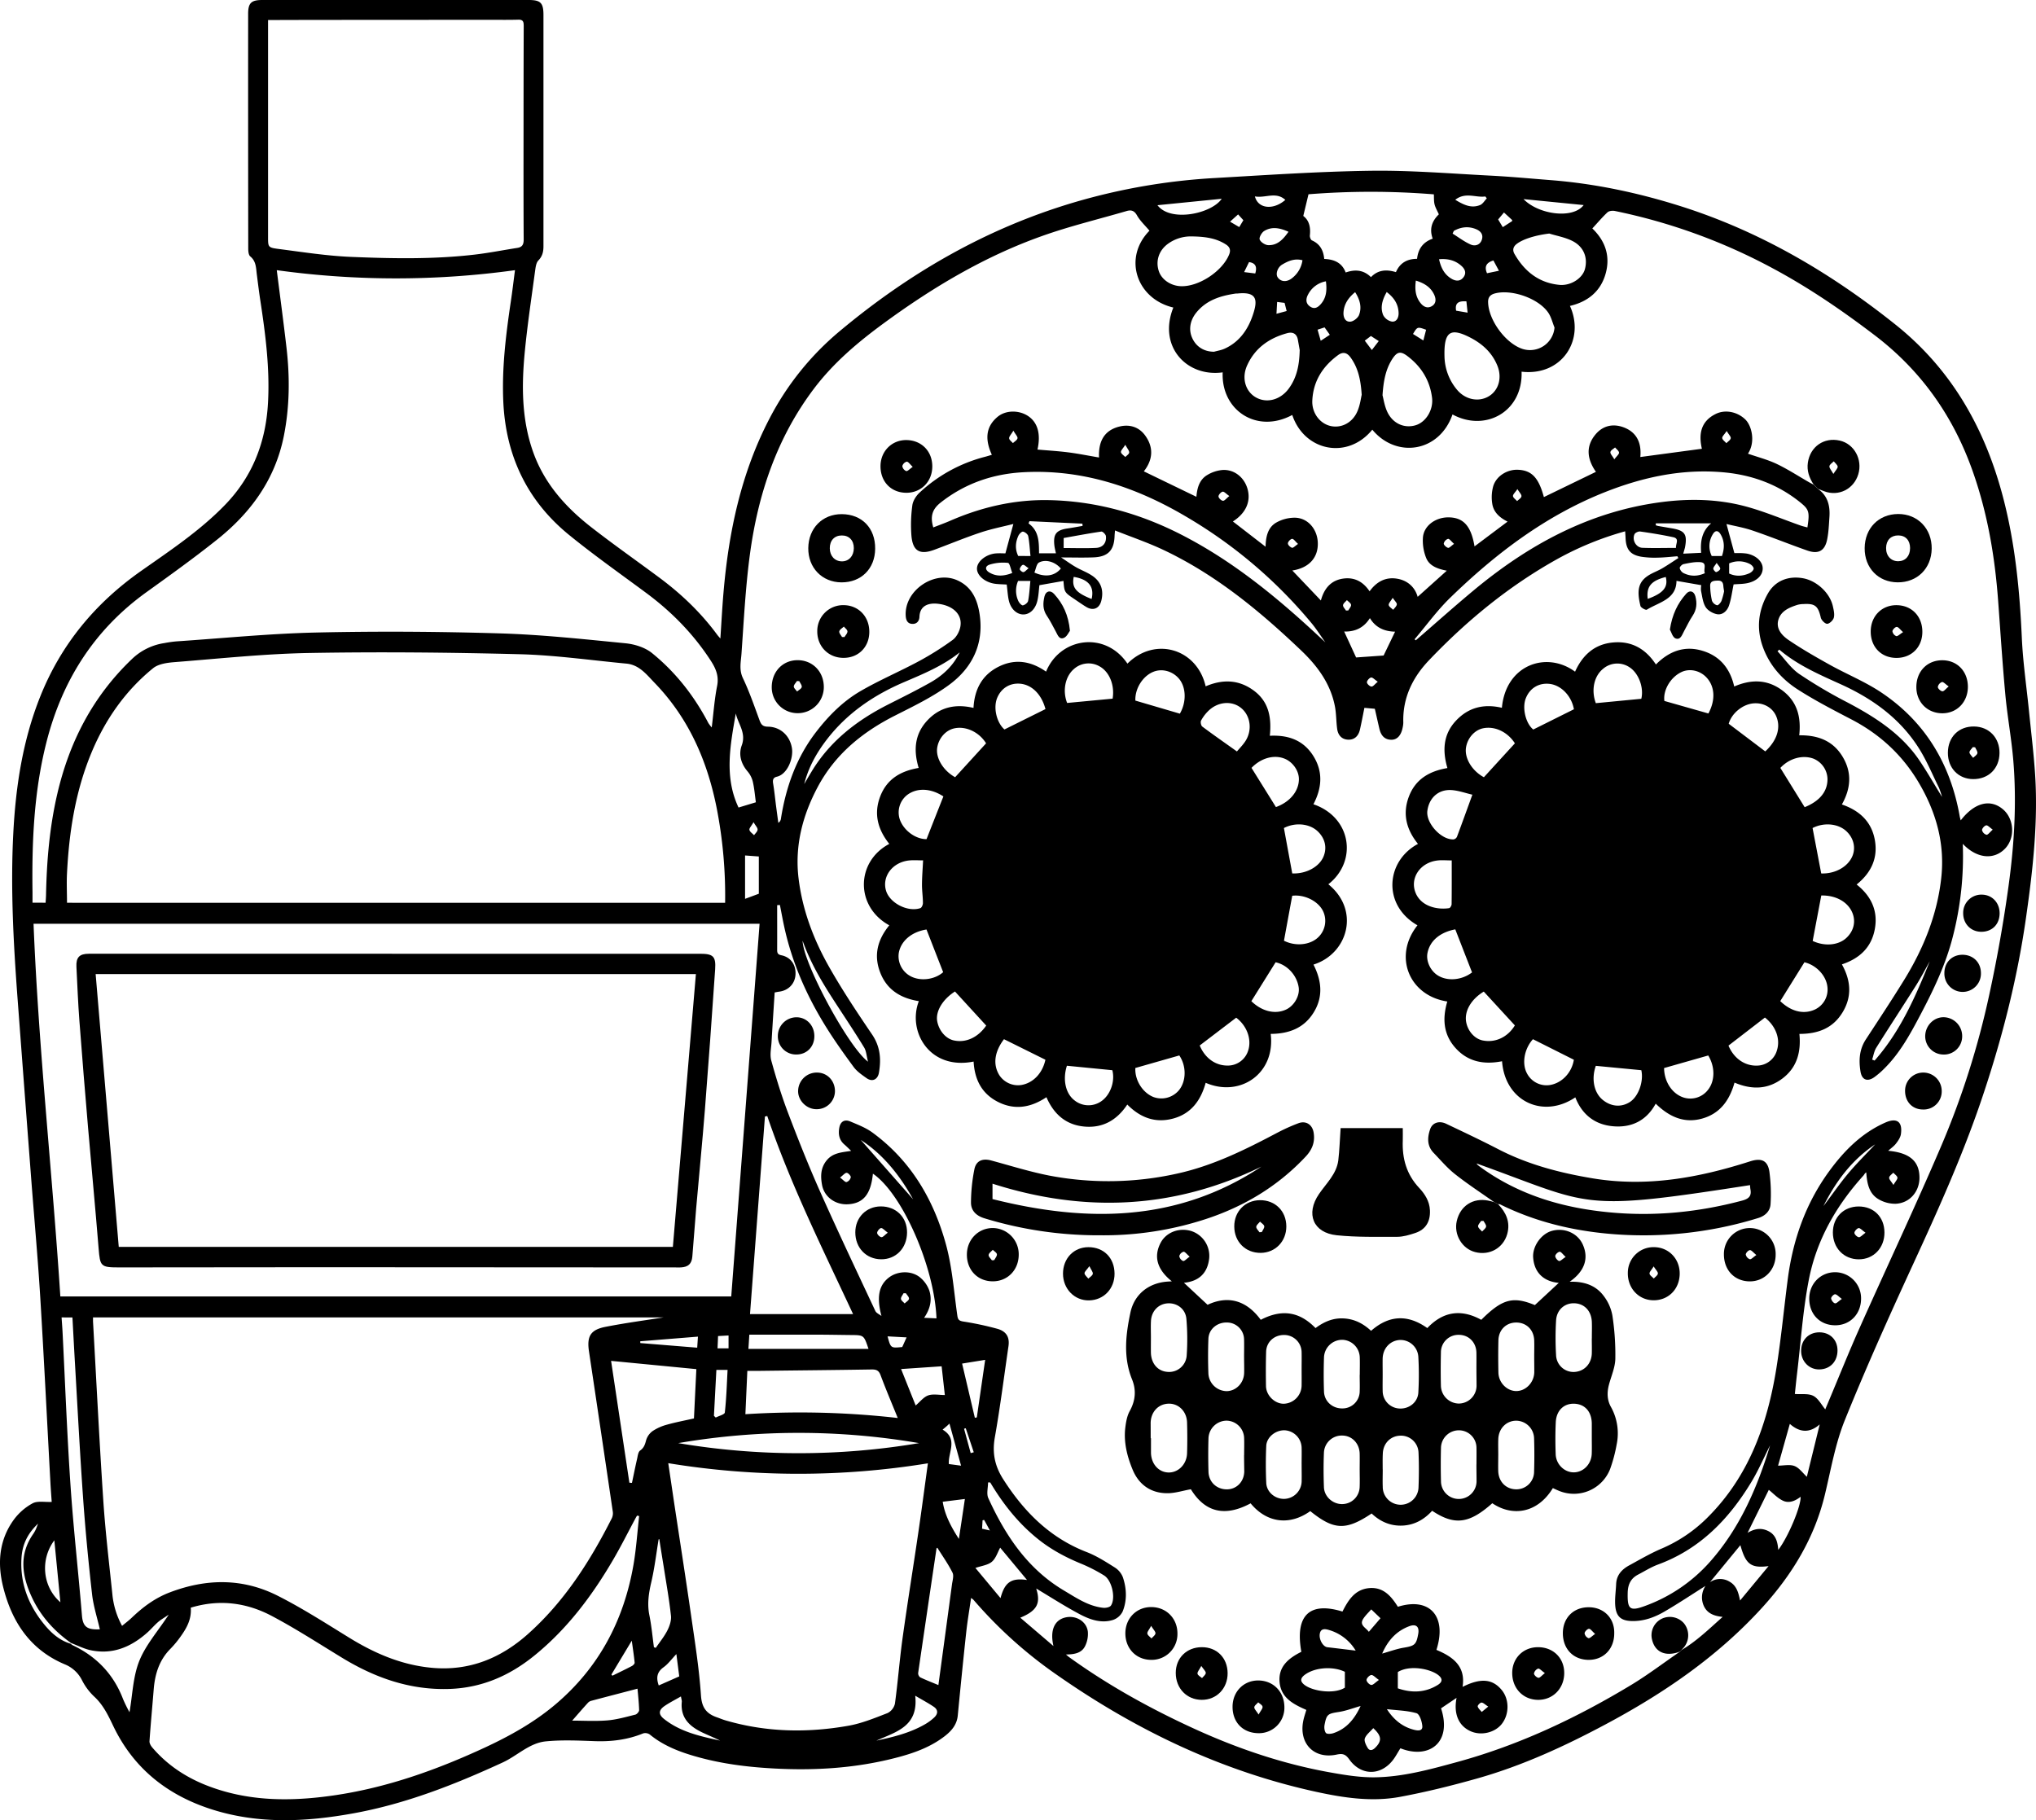
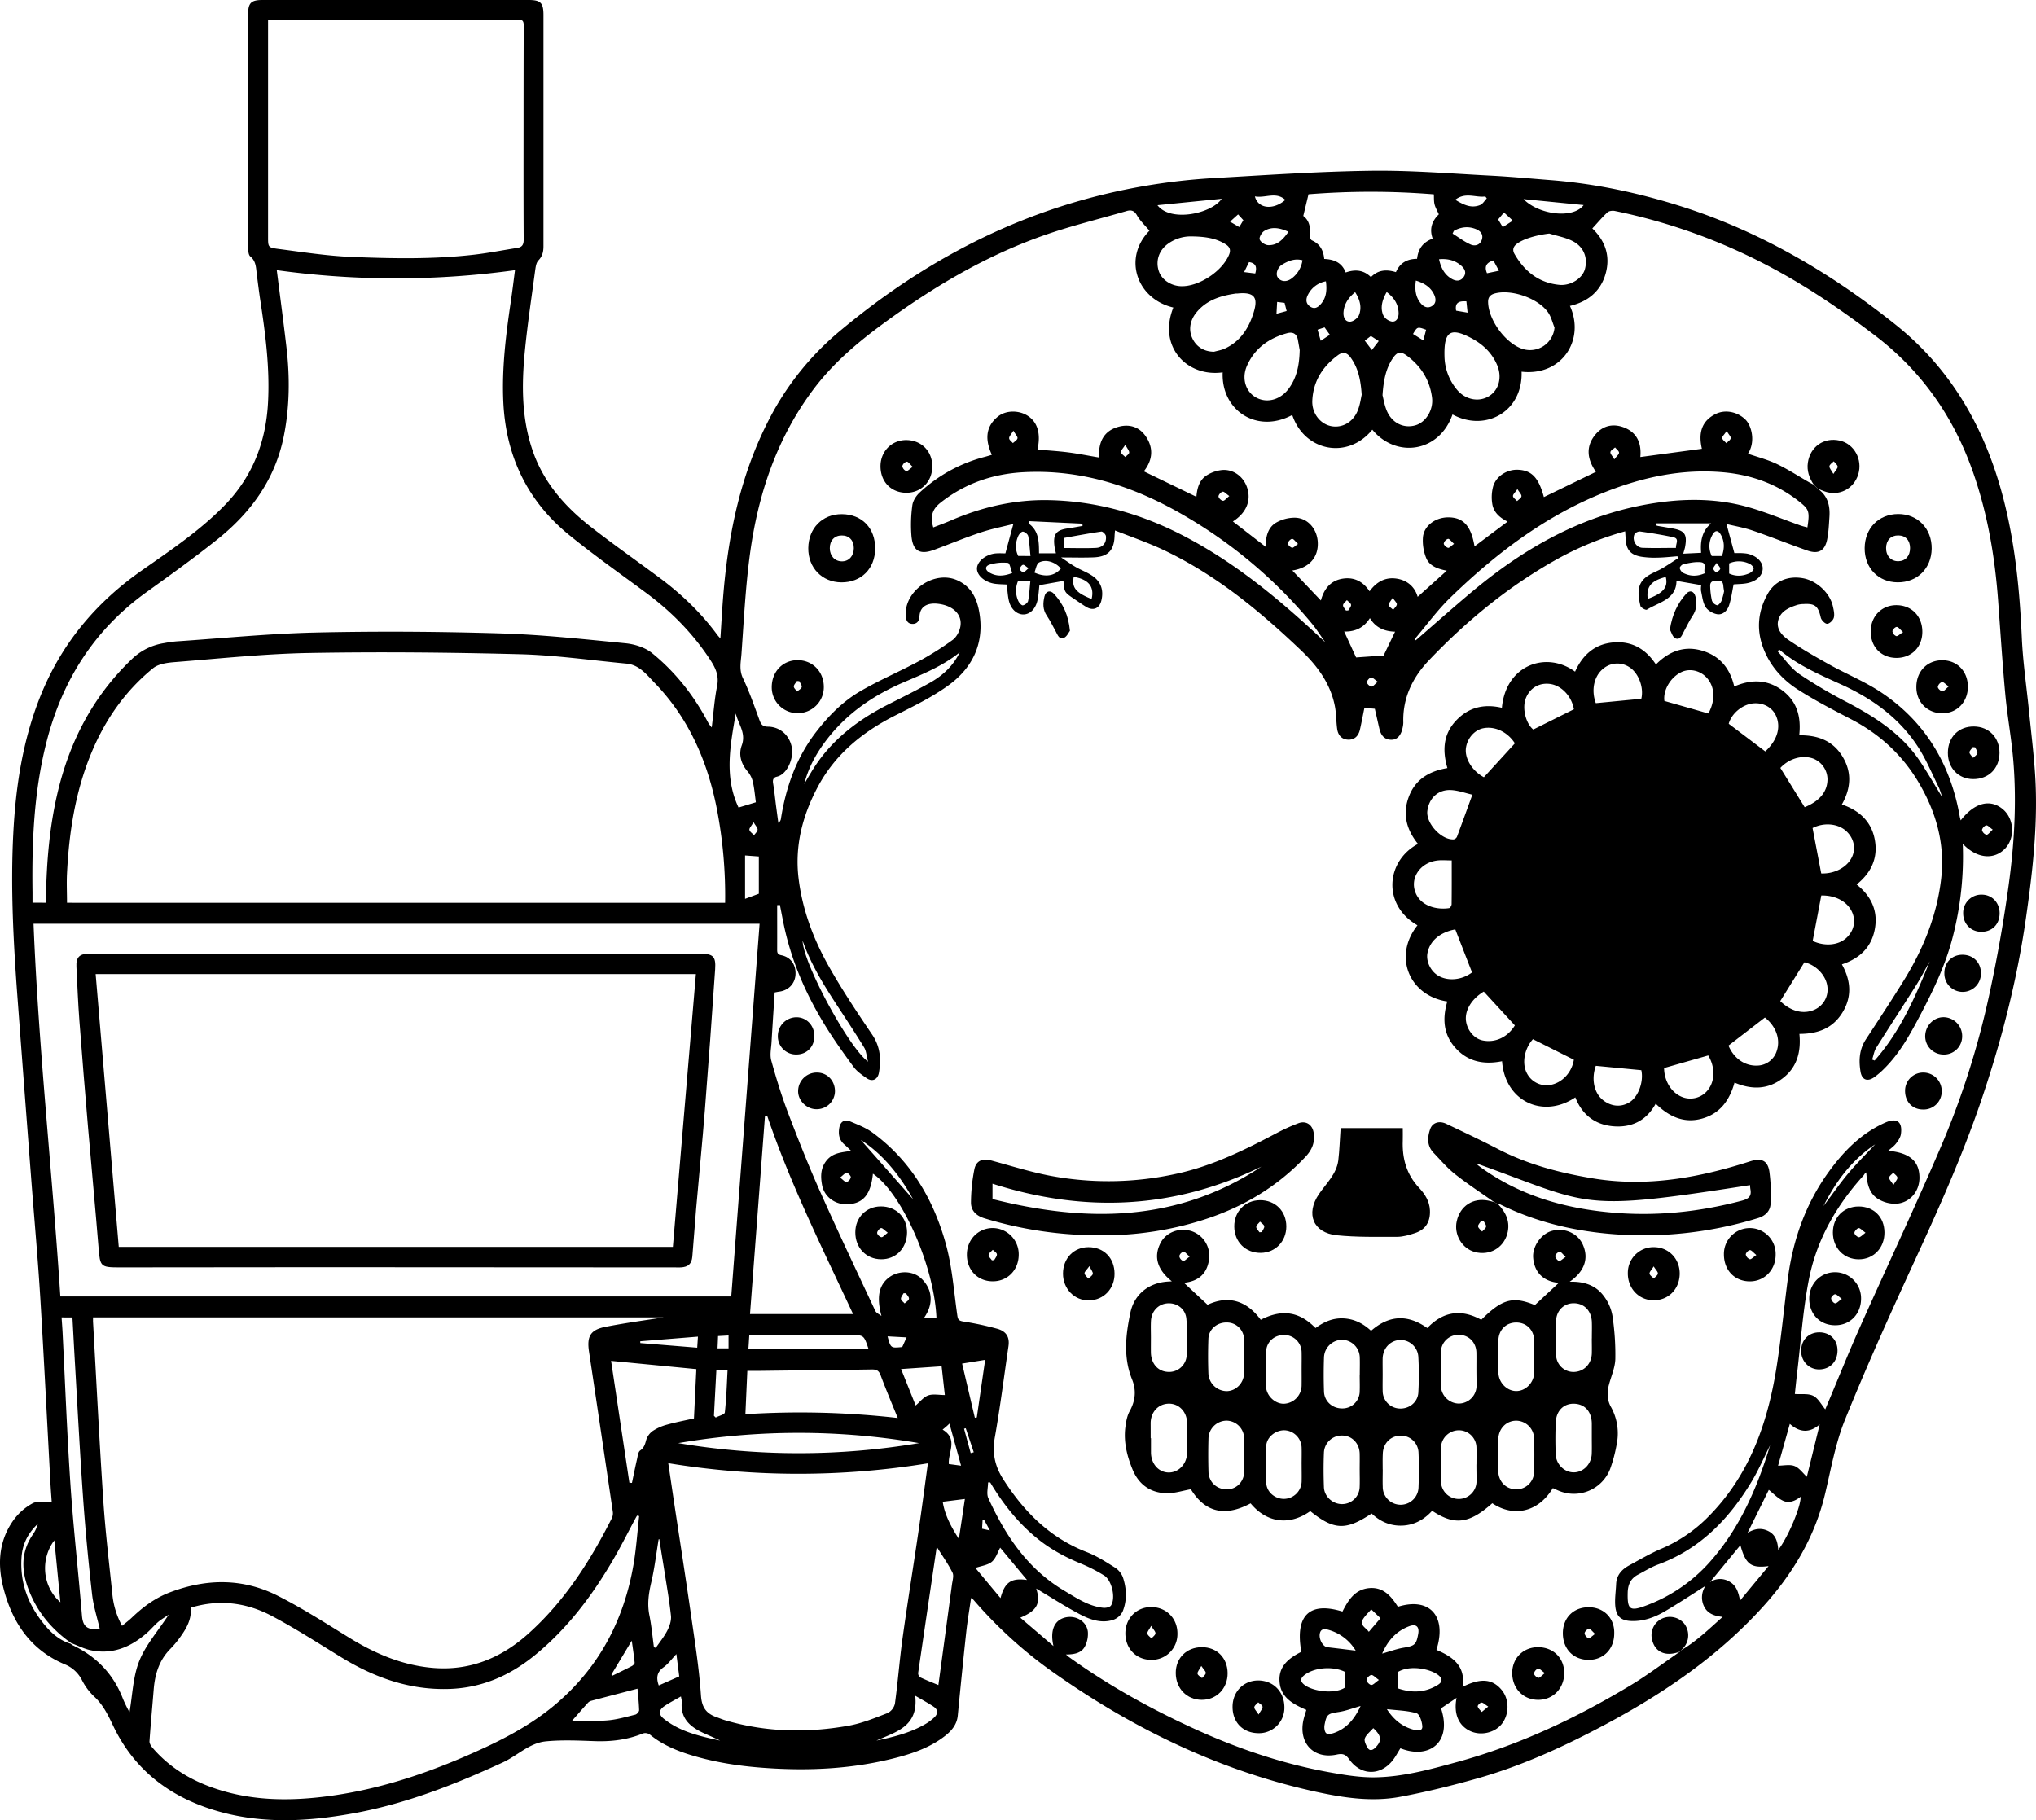
<svg xmlns="http://www.w3.org/2000/svg" viewBox="0 0 1479.21 1322.53">
  <g id="Capa_2" data-name="Capa 2">
    <g id="Capa_1-2" data-name="Capa 1">
      <path d="M523.37,463.94c.77-11.57,1.33-22.31,2.24-33,3.75-44.25,12.76-87.15,33.49-126.89a206.27,206.27,0,0,1,50.95-63.42c51-42.64,107.5-75.16,171.55-93.94a449.11,449.11,0,0,1,101.1-17.34c37.74-2.17,75.49-4.75,113.27-5.26,28.76-.39,57.57,2,86.35,3.49,14.8.75,29.56,2.14,44.33,3.3,32,2.52,63.13,9.11,93.69,18.72,58.07,18.27,109.54,48.53,156.87,86.33,41.22,32.92,65.42,76.35,78.4,126.68,8.52,33,11.77,66.73,13.3,100.74.8,17.75,3.41,35.42,5.19,53.13,1.46,14.55,3.23,29.08,4.29,43.67,2.6,35.92-1.39,71.47-6.48,107-6.53,45.55-18,89.9-32.82,133.4-13.88,40.64-31.51,79.7-49.46,118.67-17.16,37.27-34,74.74-49.35,112.77-6.85,17-10,35.45-14.29,53.38-7.52,31.81-23.86,58.65-45.55,82.53-32.44,35.7-71.65,62.45-113.9,85-29.81,15.92-60.49,30.05-93.1,39.28-18.52,5.24-37.29,9.89-56.21,13.41-20.38,3.79-40.67.78-60.85-3.61-68.83-15-130.93-44.8-188.35-84.89a320.44,320.44,0,0,1-60.77-54.66,12.71,12.71,0,0,0-1.74-1.33c-1.24,8.58-2.64,16.7-3.53,24.88-2.19,20.17-4.2,40.37-6.15,60.57-.63,6.56-4.45,11-9.24,14.77-9.73,7.61-21.09,11.94-32.85,15.14-32.65,8.89-65.91,10.52-99.52,8-18-1.33-35.7-4.09-52.93-9.44-10.52-3.27-20.56-7.62-29.22-14.73a5.68,5.68,0,0,0-4.82-.8c-11.3,4.63-23,6.06-35.15,5.63-11.82-.42-23.74-1-35.47.15-12,1.14-20.78,10.44-31.42,15.34-35,16.13-70.64,30.14-108.69,37-34.06,6.17-68.23,7.86-101.83-2.65-32.59-10.19-57.63-29.73-72.57-61.17-3.61-7.6-7.27-15.19-13.77-21.13a43.48,43.48,0,0,1-8.88-12,24.06,24.06,0,0,0-12.57-11.42c-25-10.59-38.25-30.73-44.58-56-4.33-17.22-3.1-34.23,7.75-49.08a41.43,41.43,0,0,1,13.64-11.86c3.59-1.9,8.8-.76,13.85-1-.26-3.84-.65-8.75-.92-13.66C34.21,1032.81,32,987.89,29.27,943c-1.76-28.74-4.38-57.44-6.57-86.15q-5.09-66.48-10.07-133c-2.89-39.21-5-78.47-3-117.8,1.73-34.38,6.84-68.15,19.77-100.35,15.19-37.8,40-67.64,73.32-91,21.08-14.82,42.64-29.13,60.74-47.82,20.07-20.71,29.69-45.72,31.25-74.17,1.38-25.11-1.83-49.86-5.61-74.57-.95-6.25-1.71-12.52-2.52-18.79-.61-4.7-.45-9.53-4.78-13.06-1.21-1-1.44-3.66-1.45-5.55q-.12-85.24-.07-170.49C180.24,2.16,182.5,0,190.62,0H384.08c8.72,0,10.76,2.1,10.76,10.91q0,84,0,168c0,4-.73,7.25-3.71,10.36-1.69,1.76-2,5.09-2.4,7.79-2.61,19.46-5.55,38.89-7.44,58.43-2.38,24.63-2.4,49.22,6.07,73,8.17,23,23.78,40.27,42.57,54.87,16.15,12.56,32.93,24.32,49.36,36.54,15.85,11.8,30,25.32,41.77,41.3C521.64,462,522.26,462.62,523.37,463.94Zm-471.57,730c-12.43-8.77-22.36-19.72-28.76-33.62-7.09-15.4-9.39-30.78,1.13-45.81a23.17,23.17,0,0,0,1.72-3c.48-1,.84-2.09,1.76-4.45-7.82,7.4-11.31,15.27-12,24.35-1.32,18.51,4.82,34.61,16.39,48.78,5.19,6.36,11.22,11.77,19.38,14.17a6,6,0,0,0,1.1.93c17.52,8.23,30,21.17,36.92,39.36a101.72,101.72,0,0,0,4.65,9.45c2.18-12.44,2.49-25.66,7.07-37.17,4.65-11.67,13.53-21.65,21.42-33.72-3.38,2.32-5.77,3.65-7.79,5.42-2.88,2.51-5.34,5.5-8.22,8-12,10.5-25.65,16-41.8,12.17C60.34,1197.66,56.13,1195.53,51.8,1193.89ZM1220.66,1200l.88-1c10.9-6.4,19.87-15.12,30-24.16-6.79-.69-11.5-2.84-13.83-8.34a15,15,0,0,1,1.39-14.2c-9.62,6.06-19.57,12.7-29.88,18.71-7.22,4.2-15.09,7.07-23.69,6.84-7.36-.2-11-2.85-11.9-10.1-.64-5.48.31-11.15.54-16.74.26-6.55,4.14-10.68,9.47-13.59,7.69-4.2,15.29-8.65,23.31-12.1a105.89,105.89,0,0,0,33-22.09c30.44-30,44-67.92,50.62-108.9,3.45-21.5,5.47-43.23,8.28-64.83,3.71-28.51,12.94-54.93,30-78.36,10.94-15,23.7-27.91,41-35.53,8.28-3.64,12.53-.55,11.21,8.5-.36,2.4-2,4.78-3.55,6.79s-3.58,3.36-5.69,5.26c15.6,1.43,22.63,7.55,22.73,19.37.08,10.18-7,18.62-17.21,19.12a23.7,23.7,0,0,1-12.64-3.36c-6.84-4.1-8.26-11.42-8.81-19.43-1.11.59-1.42,1.61-2.07,2.33-19.71,21.78-34,46.75-39.63,75.54-4.38,22.46-5.84,45.49-8.57,68.27-.65,5.41-1.18,10.83-1.61,14.87,4.7.36,9.77-.51,13.42,1.37s5.93,6.52,8.68,9.8c.47-1.14,1.36-3.27,2.25-5.39,7.54-17.91,14.76-36,22.67-53.72,19.69-44.16,40.36-87.9,59.36-132.35a605.5,605.5,0,0,0,34.82-109.59c5.71-26.28,10.43-52.84,14.09-79.49,4.13-30,5.93-60.37,3.44-90.71-1.32-16.06-4.31-32-5.8-48-2.12-22.86-3.57-45.79-5.27-68.7-2.36-31.64-7.61-62.69-18.12-92.75-14-40.16-37.28-73.62-71.29-99.56-23.6-18-48-34.71-74.16-48.74a419.05,419.05,0,0,0-114.88-41.75c-1.69-.34-4.21-.06-5.35,1-3.83,3.58-7.22,7.63-11,11.7,9.32,8.93,13.29,20,9.65,32.9s-13,20.37-25.92,23.39c11.18,24.55-5.76,51.15-35.13,47.79,1,29-26.21,44.05-50.18,31.07-9.66,27.72-41,32-58.27,11.05-18,22.08-49.39,15.63-58.16-10.68-25.74,13.9-51.72-3.41-50.55-30.95-26,3.62-47.22-18.7-35.85-47.1-26.78-6.31-36.78-36.11-17.34-55.84-3.1-3.71-6.78-7.07-9.11-11.2-2.07-3.68-4.53-4-7.76-3-20.57,6-41.46,11-61.6,18.22C715,186.49,677.33,209,641.75,235.11c-18.72,13.75-36.3,28.63-50.39,47.29-27,35.76-40.68,76.8-46.55,120.56-3.2,23.88-4.4,48.05-6.11,72.11-.41,5.77-1.84,11.52,1,17.57,4.7,9.86,8.28,20.26,12.06,30.54,1.15,3.12,2.24,4.79,6.12,4.82,9.1.1,16,6.54,17.47,15.55,1.22,7.5-3.33,19.07-10.93,20.8-2.66.61-3.17,2.31-2.74,4.89.85,5.07,1.37,10.19,2,15.29q.88,6.68,1.79,13.34a4.08,4.08,0,0,0,1.87-2.82c3.64-23.17,11.26-44.72,25.78-63.46,9-11.63,19.39-22.08,32.08-29.44,13.75-8,28.48-14.22,42.49-21.77A215.93,215.93,0,0,0,692.1,465c2.68-1.94,4.75-5.76,5.51-9.09,2-8.9-4.7-15.86-16.11-17.2-6.61-.77-13.15,1.12-13.49,9.4-.13,3.23-2,5.45-5.44,5.2s-4.41-3-4.56-6.11c-.88-18.33,21-33.12,37.68-25.47,10.66,4.89,14.52,14.3,16.06,24.82,3.14,21.38-5.4,38.65-22,50.93-12.07,8.9-25.9,15.57-39.36,22.39-23.76,12-43.57,28.08-56.29,51.95-11.07,20.78-16.76,42.8-13.92,66.36,2.76,22.9,10.83,44.3,22.11,64.22,9.57,16.91,20.38,33.17,31.31,49.27,5.93,8.75,6.67,17.82,5,27.61-.85,5.14-4.8,7.05-9,4.11-3.38-2.39-7-4.86-9.4-8.12-7.36-10-14.62-20.19-21.11-30.79-13.36-21.81-23.53-45.06-29.11-70.14-1.24-5.56-2.24-11.18-3.35-16.77l-2,.13c0,10.8.05,21.6,0,32.4,0,2.32.38,3.45,3.06,4,6.94,1.41,10.77,7.09,10.25,14.31-.47,6.46-5.18,11.28-11.84,12.13-1.09.14-2.18.39-3.28.59-.78,12.26-1.59,24.21-2.28,36.18-.26,4.44-1.32,9.19-.18,13.3,3.54,12.79,7.44,25.53,12.15,37.92,7.36,19.36,15,38.63,23.44,57.55,12.91,29,26.54,57.7,40,86.45.74,1.58,2.93,2.46,4.45,3.67-3.61-13.62-2-22.39,5.62-28.1,6.5-4.83,16.6-5,22.77.37a22,22,0,0,1,6.37,9.24c2.15,6.7.73,13.34-3.78,19.81l9,.4c-1.5-37.67-24.93-90.68-46.19-105.13-1.48,15-7,21.73-18.36,22.24-9.15.41-17-5.46-18.58-14-1.18-6.4-1.09-12.53,3.43-18s11-5.73,17.72-6.8c-2-1.88-3.38-3.3-4.88-4.58-3.88-3.31-4.59-7.59-3.74-12.26.82-4.46,3.8-6.32,8-4.52,5.47,2.33,11.23,4.51,16,8,27.94,20.41,44.58,48.78,53.51,81.43,4.57,16.72,5.77,34.37,8.24,51.63.41,2.84,1.2,3.75,4.08,4.25a223.42,223.42,0,0,1,25.29,5.41c6.59,2,8.7,6.34,7.77,12.67-3.22,22-6,44.17-9.89,66.1-2,11.31-.09,20.8,6.11,30.49,15.1,23.63,33.89,42.54,60.58,52.87,7.2,2.78,13.88,7.07,20.46,11.21a14.73,14.73,0,0,1,5.87,7.1c2.75,8.21,3.11,16.82-.18,24.93a12.26,12.26,0,0,1-7,6.09c-8.67,2.71-16.94-.31-24.43-4.3-10.92-5.83-21.35-12.57-31.35-18.53,3.36,10.7.76,16.09-11.57,21.2l24.1,20.6c-2.69-11.53.78-19.08,8.92-20.83,7.56-1.62,15.21,3,16.07,10.41a20,20,0,0,1-2,10.43c-2.5,5.11-7.76,6.09-13.94,6.12,1.21,1,1.65,1.45,2.15,1.8,28.57,20.64,59.26,37.59,91.24,52.22,31.24,14.29,63.62,25.29,97.48,31.46,11.07,2,22.4,3.91,33.58,3.76,20.39-.27,40.1-5.73,59.66-11.07,45.25-12.34,87.23-32.24,127.21-56.43C1197.74,1216.57,1209,1208,1220.66,1200ZM67.58,957.23c0,1.29,0,2.1,0,2.92,2.44,43.39,4.59,86.8,7.47,130.16,1.5,22.58,4.19,45.08,6.54,67.59a59.4,59.4,0,0,0,7.1,23.45c2.63-2.2,4.91-3.88,6.93-5.82,8.22-7.85,16.92-14.41,27.94-18.58,26.72-10.12,53-10.26,78.34,2.59,17.9,9.06,34.87,20,52,30.53,18.53,11.4,38.1,19.78,59.93,21.76,27,2.46,50-6.89,69.88-24.67,26.4-23.58,45-52.8,60.82-84.06a8.39,8.39,0,0,0,.68-4.75q-8.57-58.24-17.3-116.44c-1.63-11,1.1-15.69,12-17.83,14.81-2.9,29.8-4.88,42.23-6.85ZM526.82,656a332,332,0,0,0-6.07-68.58c-6.8-34.52-20.41-65.67-45.15-91.24-5.79-6-11.16-13.14-20.5-14-25.83-2.43-51.63-6.15-77.51-6.82-50.93-1.31-101.92-1.8-152.86-.9-32.72.58-65.41,4.1-98.09,6.66-5.29.42-11.62,1.3-15.46,4.44C91,502,76.41,522.9,66.41,547c-11.63,28-16.21,57.47-17.73,87.52-.36,7.08,0,14.18,0,21.44Zm-493.69-.07c.11-2,.27-3.77.31-5.56.49-24.68,2.55-49.17,8.13-73.3,8.77-37.88,25.81-71,54.2-98.12a43.1,43.1,0,0,1,23.57-11.67,86.43,86.43,0,0,1,8.89-1.26c33.88-2.28,67.75-5.68,101.67-6.43,44.45-1,89-.7,133.43.63,30.41.91,60.76,4.21,91.06,7.18,6.65.65,14.18,3,19.25,7.07,17.24,13.95,30.76,31.27,41.07,51a26.57,26.57,0,0,0,2.39,3.08c1.32-10.68,2-20.49,3.89-30.05,1.46-7.29-.92-12.79-4.67-18.56-12.58-19.38-28.46-35.52-47-49.23-18.71-13.86-37.78-27.3-55.84-42-30.49-24.81-46-57.52-47.81-96.72-1.13-24.59,1.89-48.88,5.49-73.12,1.12-7.49,2-15,3-22.56a631.79,631.79,0,0,1-173.08,0c2.4,19,4.9,37.6,7.06,56.25,2.5,21.61,2.32,43.17-2,64.6-6.33,31.22-23.9,55.34-48.23,74.77-16.63,13.28-33.95,25.71-51.24,38.15C68.46,457.47,45,494.59,33.62,539.8c-9,35.68-10.51,72-10,108.57,0,2.44,0,4.88,0,7.52Zm518.73,15.28H24.37C28,761.91,38,851.74,43.84,942H531.27C538.14,851.64,545,761.71,551.86,671.17ZM194.75,14.56v6q0,75.72,0,151.44c0,7.4-.09,7.89,7.4,8.86,17.63,2.28,35.29,5.06,53,5.8C285,187.89,315,188.48,344.81,185c10.38-1.21,20.66-3.26,31-4.87,3.59-.56,4.68-2.42,4.66-6.13-.18-27.65-.11-55.3-.1-83q0-36,.12-72c0-2.86-.21-4.81-3.89-4.7-7,.21-14,.08-21,.09l-129.95.08ZM485.51,1063.15c1.39,9.28,2.7,18.13,4,27,4.22,27.95,8.6,55.87,12.62,83.85,2.76,19.25,5.84,38.52,7.14,57.89.6,9,4.07,13.34,11.69,15.94,2,.7,4,1.57,6.1,2.18,29.48,8.66,59.43,9.22,89.43,3.9,9.68-1.72,19.05-5.59,28.3-9.17a10.21,10.21,0,0,0,5.4-6.84c2.17-15.81,3.35-31.76,5.54-47.56,3.59-25.85,7.77-51.62,11.55-77.45,2.43-16.54,4.59-33.11,6.87-49.64A585.53,585.53,0,0,1,485.51,1063.15Zm-346.9,105c.64,8.29-2.92,14.67-7.21,20.7a73.48,73.48,0,0,1-7.63,9.23c-8.08,8.16-11.18,18.25-12.09,29.32-1,12.58-2.2,25.16-3.07,37.77-.1,1.5,1,3.37,2.08,4.63,10.6,12.39,23.77,21.23,38.84,27.25,30.19,12,61.44,12.06,92.93,7.5,38.66-5.61,75-18.6,110.29-35,18-8.4,35.27-18.06,50.52-30.9,31.76-26.76,50-61.25,57-101.84,2-11.65,2.76-23.5,4.09-35.26l-1.55-.29c-.46.8-.93,1.6-1.36,2.41-5.35,10-10.39,20.08-16.09,29.82-15.31,26.17-33.34,50.14-57.09,69.43-18.11,14.7-38.34,23.52-61.95,24.27-28.48.91-53.92-8.12-77.85-22.7-16.74-10.2-33.24-20.9-50.54-30.09C179.45,1164.51,159.57,1161.77,138.61,1168.14ZM544.9,954.83h74.89c-22.23-47.68-45.51-94.39-62.35-143.91l-1.69.32C552.15,858.9,548.55,906.57,544.9,954.83Zm496-781.42c-2.72-7.57-.16-13.18,4.46-17.67-1.19-2.69-2.51-4.86-3.1-7.22s-.38-4.78-.53-7.31a569.78,569.78,0,0,0-91.07-.05c-1.33,5.53-2.49,10.36-3.79,15.75,4.29,3.2,5.43,8.29,4.78,14.15-.13,1.17.61,3.21,1.5,3.6,5.86,2.58,8.36,7.27,8.94,13.49,7.07.3,12.85,2.6,15.59,9.84,6.83-2.39,13-1.93,18.36,3.38,5.23-5.43,11.44-5.68,18.13-3.64,2.92-6.61,8-9.64,15.37-9.66C1030.29,181,1033.74,175.91,1040.92,173.41ZM652.24,1030.32c-4.4-10.87-8.68-20.91-12.48-31.13-1.31-3.52-3.18-4.19-6.62-4.13-26.79.44-53.58.67-80.37,1-3.24,0-6.48,0-9.81,0-.48,10.67-.93,20.86-1.41,31.5A627.33,627.33,0,0,1,652.24,1030.32ZM505.92,994.81l-61.95-6c4.41,29.33,8.85,58.93,13.29,88.52l1.87.15c1.22-5.76,2.37-11.53,3.69-17.26.51-2.19.76-5.17,2.24-6.25,2.83-2,3.56-4.45,4.38-7.54a12.7,12.7,0,0,1,4.74-6.64,35.31,35.31,0,0,1,10.37-4.62c6.36-1.79,12.89-3,19.63-4.54Q505.05,1012.61,505.92,994.81Zm213.51,82.33-1.58,0c0,3.84-1.26,8.26.2,11.43,12.41,27.16,28.52,51.43,55,67.14,9,5.34,17.7,11.37,28.47,12.52,1.86.19,4.79-.38,5.63-1.65,3.61-5.47.64-18.37-5-21.85a115.77,115.77,0,0,0-16.35-8.41c-11.78-4.8-22.8-10.72-32.66-18.84C739.32,1106.17,728.5,1092.4,719.43,1077.14ZM1286,1050.21c-4.48,8.87-8.41,18.07-13.54,26.54-16.31,27-37.33,48.78-67.76,60-5.1,1.87-9.8,4.86-14.65,7.39-5.24,2.74-7.33,7.14-7.48,13-.3,12.33,1.47,13.91,13.23,9.5a115.8,115.8,0,0,0,46.54-31.83C1264,1110.37,1276.72,1081,1286,1050.21Zm-793.26-1.64a526.6,526.6,0,0,0,175,0A518.23,518.23,0,0,0,492.73,1048.57Zm-448-91.33c.26,3.86.53,7.17.7,10.49,1.88,37.08,3.26,74.19,5.77,111.22,2.14,31.7,5.73,63.3,8.34,95,.7,8.47,4.16,10.31,13,9.92-1.92-8.41-4.69-16.86-5.66-25.51-2.6-23-4.81-46-6.46-69.08-2.3-32.38-4-64.8-5.88-97.21-.68-11.58-1.28-23.16-1.92-34.8ZM882.05,255.57c2.54-.71,5.21-1.12,7.58-2.18,10.75-4.85,17-13.82,20.59-24.51,3.79-11.14,3-17.13-11.36-15.59-.33,0-.68-.06-1,0-10.92,1.57-21.13,4.66-28.52,13.61-4.65,5.64-6,12.45-3.15,18.73C868.93,251.7,874.5,255.56,882.05,255.57Zm-17.19-83.8a28.25,28.25,0,0,0-16.23,5.32c-6.57,4.74-9.16,12.28-6.78,19.73,2,6.31,8.71,10.91,16.22,11.14,13,.38,30-10.88,34.92-23,1.3-3.19.55-5.43-2.21-7.25C883.85,173.19,876.09,171.85,864.86,171.77Zm184.6,87.08a38.74,38.74,0,0,0,9.6,24.91c6.19,6.93,15.81,8.52,23,3.92,7-4.48,9.29-13.58,5.78-22.1-4-9.76-11.38-16.19-20.57-20.76C1053.68,238.07,1049,241.07,1049.46,258.85Zm-60.15,28c-.72-11.1-2.65-19.56-8-27-2.56-3.61-5.51-4.53-9.26-1.77-11.18,8.23-18,19-18.63,33.06-.38,9.08,5.68,16.87,13.64,18.47s16-2.79,19.38-11.37C988.17,294,988.72,289.36,989.31,286.88Zm-45-32.25c-.28-1.59-.82-4.68-1.38-7.77-.8-4.44-3.79-5.82-7.7-4.76C922,245.64,911.64,253,906,265.68c-4.12,9.27-1,18.93,6.55,23.13,8,4.46,18,1.64,24-6.78C942.1,274.29,944,265.48,944.26,254.63ZM1129.4,238c-1.48-3.62-2.39-7.62-4.53-10.78-7.11-10.47-26.7-17.25-38.83-14-3.36.91-5,2.8-4.89,6.41.31,13,12.77,30,25.13,33.94A17.87,17.87,0,0,0,1129.4,238Zm-125,49c.72,2.71,1.4,7.38,3.19,11.56,3.8,8.86,12.23,12.87,20.65,10.49,7.73-2.19,13.28-11.29,12.18-20.08-1.57-12.54-7.72-22.45-17.64-30.05-5.2-4-7.73-3.52-11.32,2.05C1006.78,268.31,1005.17,276.57,1004.45,287ZM1125.6,169.7c-9.32,1.1-18.68,3.8-23.5,7.41-2.8,2.08-3.37,4.6-1.8,7.36,7.24,12.68,17.69,21.06,32.59,22.51,8.36.81,16.77-4.75,18.58-11.37,2.27-8.36-.8-16.37-9.11-20.54C1137.19,172.46,1131.21,171.44,1125.6,169.7ZM681.77,1224.38c3.34-24.68,6.62-48.84,9.85-73,.38-2.91,1.53-6.42.4-8.69-3.13-6.3-7.28-12.09-11-18.07-.33.2-.59.27-.6.37q-6.74,45.29-13.35,90.57a3.77,3.77,0,0,0,1.45,3.18C672.79,1220.78,677.25,1222.49,681.77,1224.38ZM584.3,569.69c.87-1.5,1.73-3,2.61-4.5s1.87-3.14,2.82-4.71c13.36-22.09,32.9-37.12,55.56-48.6,10.22-5.18,20.5-10.26,30.47-15.87,9.2-5.17,16.79-12.21,21.49-22-12.18,9.82-26.42,15.63-40.56,21.69-21.9,9.38-41.13,22.42-55.85,41.47C593.3,546.92,587.34,557.54,584.3,569.69ZM543.73,980.12H631c-3.37-10-3.37-10-12.43-10.08-8.14-.08-16.29-.25-24.43-.27-16.44,0-32.89,0-49.73,0C544.16,973.5,544,976.59,543.73,980.12Zm725.93,133.65c5.48-3.32,10.41-3.74,15.38-1.12,5.25,2.77,6.47,7.84,6.92,13.5,7.22-9.37,16.6-31.78,16.23-38.59-3.93,3.07-8.51,5-13,2.76-3.87-1.89-7-5.32-10.1-7.8Q1277.94,1097,1269.66,1113.77ZM479,1118.33l-.49.14c-1.72,10.38-2.94,20.88-5.32,31.11-1.87,8-3.08,15.77-1.41,24,1.56,7.68,2.25,15.53,3.32,23.31l1.35.44c2.85-4.18,6.12-8.13,8.39-12.6,1.64-3.21,3-7.22,2.64-10.67-1.24-11.53-3.3-23-5.08-34.44C481.25,1132.52,480.09,1125.43,479,1118.33Zm-63.24,131.88c7.91,0,16.76.54,25.52-.17,6.84-.56,13.59-2.53,20.3-4.18,1.16-.29,2.8-2.16,2.77-3.26-.16-5.58-.8-11.14-1.18-15.61-11.38,3-22.37,5.83-33.34,8.75a5.31,5.31,0,0,0-2.53,1.35C423.27,1241.5,419.4,1246,415.71,1250.21ZM549.16,582.94c-.65-4.7-1.06-9.8-2.17-14.75a18.2,18.2,0,0,0-3.76-7.56c-4.89-5.7-6.78-12.35-4.32-19.06,3.34-9.11-2.66-15.54-4.34-23.18-4,23.08-8.54,46.08,2,68.37Zm742.66,482c4.13,0,8.55-1.07,12,.3s6.07,5.19,8.9,7.8q4.45-18.12,9.35-38.07c-7.63,6.7-14.89,5.67-21.71-.38C1297.39,1045.15,1294.56,1055.21,1291.82,1064.94Zm-49.51,84.7a13,13,0,0,1,14.13-.47c5.2,2.89,6.54,7.84,7.77,13.76l20.71-25c-12.77,1.66-16.63-1.26-20.48-15.21ZM684.12,992.75l-29.46,2,10.6,26.47c3.17-2.67,5.74-6.14,9.1-7.31,3.55-1.24,7.86-.28,12.09-.28C685.66,1006.6,684.88,999.59,684.12,992.75Zm62,155.21-19.46-23.42c-1.81,3.23-3.09,7.71-6,10.2s-7.58,3-12,4.52l18.25,21.92C730,1149.52,734.8,1146.41,746.09,1148ZM630.64,771.42c-1.12-4.32-1.25-7.72-2.8-10.27C621.62,750.94,615,741,608.47,731c-9.62-14.72-19-29.58-25.36-47.47C583.48,699.75,616.41,760.87,630.64,771.42ZM699,990.78c3.18,13.54,6.22,26.45,9.25,39.37l1.43-.24,6.07-41.84ZM494.72,1232.63c-4.53,2.63-8.5,4.59-12.1,7.1q-6.28,4.39-.25,9.21c11.94,9.51,26.38,12.63,40.78,15.78-4-2-8.11-3.68-12.14-5.54-9.67-4.47-16.84-10.7-15.66-22.69C495.43,1235.7,495.11,1234.88,494.72,1232.63Zm170.21-.53c2.51,22.47-14.12,26.31-28.21,32.63,12.38-2.61,24.55-5.6,35.55-12a36.36,36.36,0,0,0,6.37-4.72c2.84-2.61,3.15-5.6-.28-7.9C674.46,1237.48,670.29,1235.26,664.93,1232.1Zm176-1083c9.51,12.58,39.32,6.19,46.68-4.67Zm-299.62,504,10-3.71V622.32l-10-.74ZM39.47,1119.21c-10.52,14.11-8.47,33.84,4.41,45C42.41,1149.22,41,1134.56,39.47,1119.21Zm481-123.83c-.6,11.33-1.19,22.34-1.77,33.36L520,1030c2.3-1.22,6.44-2.22,6.6-3.67,1.14-10.15,1.45-20.38,2-30.94ZM1150.56,149l-43.69-4.33C1117.89,156,1142.85,159.31,1150.56,149Zm-453.9,969.17c1.48-9.87,3-19.74,4.35-29l-16.09,2C686.35,1100.66,691,1109.43,696.66,1118.18ZM478.6,1224.65l14.89-6.58c-.67-5.22-1.33-10.32-2.08-16.21-3.54,3.72-6,7.2-9.29,9.55C477.22,1214.93,476.62,1219.09,478.6,1224.65ZM1045.52,188.36c1.39,6.44,4.06,11.41,9.45,14.41,3,1.64,6.16,1.68,8.41-1.48s.75-5.94-1.5-8C1057.42,189.22,1052,187.79,1045.52,188.36ZM507.07,971.2l-41.9,3.37c0,.43,0,.87.05,1.3l41.32,3.36C506.73,976.36,506.88,974.14,507.07,971.2Zm500.4-759c-3.25,5.74-4.8,11.25-2.55,16.75a9.11,9.11,0,0,0,6.46,4.73c3.45.25,4.86-3.11,4.74-6.38C1015.91,221.08,1012.91,216.34,1007.47,212.19Zm-22.93.09c-5,4.07-8.06,8.7-8.45,14.67-.22,3.43,1.14,7,4.89,6.76,2.28-.13,5.53-2.63,6.38-4.82C989.5,223.37,988.11,217.86,984.54,212.28Zm71.69-44.5c-.29.65-.59,1.3-.88,1.94,4.35,2.71,8.49,5.9,13.14,7.95,3.1,1.38,6.81.41,8.1-3.49s-1-6.41-4.37-7.75C1066.69,164.22,1061.32,164.92,1056.23,167.78Zm-110,21.29c-5.63-1.46-10.31.53-14.69,3.16-3.5,2.1-4.92,6.92-3.24,9.32,2.28,3.3,6.6,3.63,10.46.51A19.89,19.89,0,0,0,946.28,189.07ZM936.12,168.4c-6.28-2.84-12.11-3.94-17.63-.57-1.83,1.12-3.86,4.71-3.29,6.2.74,1.94,3.95,4,6.18,4.09C928,178.38,932.16,174.07,936.12,168.4Zm27.19,36a18.25,18.25,0,0,0-13,9.66c-1.66,3.11-1.83,6.49,1.63,8.76s6,.16,8.07-2.34C963.71,215.93,964.12,210.57,963.31,204.39Zm65.34-.51c-.83,6.31-.3,11.75,3.52,16.44,2.21,2.72,5.11,4,8.29,2s2.86-5.42,1.42-8.41C1039.36,208.67,1034.88,205.78,1028.65,203.88ZM444.21,1216.73l.71.84c4.71-2.31,9.45-4.57,14.1-7,.91-.47,2.14-1.69,2.07-2.45-.48-5-1.27-10-2.09-16Zm467.52-1074c2.32,9.11,13.54,10,22.09,2.51C927,139,919.28,144.11,911.73,142.71ZM684.82,1038.77c11.51,6.85,3.88,16.54,4.54,25l8.88,1.19c-2.8-10.16-5.56-20.17-8.44-30.59-1,1-1.6,1.55-2.21,2.08S686.08,1037.74,684.82,1038.77ZM663.38,871.38c-9.36-17-21.77-32.67-38-43.09Zm393.91-726.23c6.13,3.74,11.63,6.39,18,3.85,2-.79,3.29-3.19,4.91-4.85l-1.06-1.4C1072.17,143.77,1064.75,139.33,1057.29,145.15Zm305.07,686.34c-17,11.32-28.6,27-37.58,44.84,5.93-7.71,11.41-15.8,17.63-23.27S1355.68,838.65,1362.36,831.49ZM644.84,971c2.3,8.59,2.3,8.59,10.66,7.75,1-2.13,1.94-4.32,3.17-7Zm-123.53,8.7h8v-9.35l-7.62.43C521.58,973.87,521.46,976.47,521.31,979.67ZM1085,189.25c-4.89,1.5-6.84,4.21-4.64,9.28l8.67-1.8Zm-18.75,37.92c-.33-3.17-.61-5.76-.86-8.2-5-.35-8.59.64-7.48,6.77Zm26.42-72.77-4.23,5.06,3.36,5.59,6.88-4.45c-.09-.5-.06-.72-.16-.81C1096.74,158.12,1094.93,156.46,1092.68,154.4Zm-56.57,85.19c-6.33-2.25-6.33-2.25-9.51,3.07l7.51,4.72C1034.87,244.4,1035.49,242,1036.11,239.59Zm-34.41,8.23L996,244.13l-4.45,3.39,5.14,6.8ZM903.89,197.7l8.09,1c1.36-4.61.46-7.55-4.52-8.26C906.35,192.68,905.29,194.85,903.89,197.7Zm62.26,45.55c-1.45-2.05-2.56-3.62-3.81-5.37l-5.09,1.67,2.3,8.06ZM927.87,219.4c-.16,2.93-.31,5.61-.48,8.59l7.4-2c-.56-2.18-1-4-1.51-5.92ZM900.35,165l3-5-3.83-4.21-5.86,5.28ZM547.47,597.4c-1.61,2.85-3.24,4.42-3,5.57.33,1.47,2.18,2.61,3.38,3.89.91-1.33,2.46-2.61,2.56-4S549.06,600.17,547.47,597.4Zm157.77,458.43,2.23-.62q-2.91-8.73-5.83-17.45l-1.23.36ZM1375.63,861c1.56-2.72,3.07-4.15,2.9-5.36s-1.92-2.38-3-3.56c-1.07,1.18-2.85,2.28-3,3.57S1374,858.33,1375.63,861Zm-765.35-5.41c2.27,1.66,3.73,3.51,4.78,3.3a4.86,4.86,0,0,0,3.06-3.51c.09-1-1.86-3.18-3-3.21C613.9,852.18,612.59,853.91,610.28,855.63Zm47.91,84.08-1.74,0c-.68,1.38-2,2.8-1.86,4.12.09,1.16,1.72,2.21,2.67,3.31,1.11-1.13,3-2.17,3.14-3.43S659,941.06,658.19,939.71ZM715,1104.38l-1.14.27c-.11,2-.23,4-.36,6.11l5.66,1.27C717.59,1109.07,716.31,1106.73,715,1104.38Z" />
      <path d="M1220.66,1200c-10.32,4-18.21.63-20.38-8.58a13.32,13.32,0,0,1,6.76-15.11,13.64,13.64,0,0,1,16.33,3.11,13.85,13.85,0,0,1,.47,17c-.69.91-1.53,1.72-2.3,2.58Z" />
      <path d="M1091.17,514.28c2.83-31.28,32.41-41.5,53.16-26.24,5.43-12.06,14.17-20.06,27.74-21.23,13.36-1.16,23.51,4.58,31,16,9.5-9.57,20.59-13.88,33.64-10,12.72,3.75,20.21,12.74,23.25,26,12.23-5.29,24-5.31,34.9,2.82s13.79,19.38,12.34,32.65c13.11-.2,24.31,3.67,31.44,15.44,7,11.53,6.1,23.11-.47,34.81,12.72,4.36,21.52,12.39,23.94,25.72,2.38,13.13-2.52,23.8-13.22,32.44,10.58,8.35,15.66,19.11,13.22,32.36s-10.87,21.3-23.92,25.67c6.47,11.61,7.55,23.34.39,35s-18.08,15.51-31.27,15.52c1.26,12.94-1.59,24.28-12.3,32.38s-22.42,8.26-34.83,3c-3.57,12.74-10.41,22.47-23.55,26.14s-24-1.35-33.72-10.84c-6.83,12.57-17.81,17.58-31,16.42s-22.52-8.47-27.39-21c-23.23,15.7-51.07,3.11-53.24-26.24-12.75,2.53-24.44.65-33.62-9.41s-9.76-21.68-6.16-34c-27.72-4.2-39.56-32.84-21.67-55.36-25.77-14.79-22.88-46.77.37-59.15-8.3-10.26-11.44-21.64-6.62-34.35s14.91-18.54,28-20.76c-3.65-12.5-3.14-24.28,6-34.18S1078,511.22,1091.17,514.28Zm-36.45,110.9c-3.88,0-7.2-.34-10.44.06-12.8,1.55-20.33,13.21-15.62,23.94,4.19,9.54,15.69,12,24.19,10.68.75-.12,1.77-1.87,1.79-2.87C1054.77,646.7,1054.72,636.41,1054.72,625.18Zm2.59,50.1c-11.18,2.12-18.51,8.38-20.22,17.24-1.12,5.82,2.13,12.86,7.5,16.22,7.11,4.44,17.5,3.47,24.89-2.18C1065.44,696.19,1061.43,685.89,1057.31,675.28Zm102.1,99.16c-3.37,9.45-1.36,19.47,4.95,24.68,6.09,5,13.48,5.64,19.76,1.62s10.19-15,8.34-23.13Zm151.73-187.93c11.07-4.5,16.7-11.52,16.58-20.67a16.4,16.4,0,0,0-10.24-14.62c-8-2.93-17.68-.11-24,6.75ZM1209,776.05c.11,9.88,5.79,18.61,14,21.35a16.17,16.17,0,0,0,17.88-5.49c5.21-6.52,5.23-16.73.2-25ZM1069.72,577.42c-5-1.14-10.16-3.07-15.41-3.36-9.38-.51-16.07,5.77-17.29,15.08-1.17,8.94,10.16,21.32,19.14,20.75a3.43,3.43,0,0,0,2.37-1.89C1062.18,598.26,1065.7,588.47,1069.72,577.42Zm44,177.66c-6.3,7-8.2,17.7-4.33,24.85a16,16,0,0,0,16.66,8.45c8.81-1.44,15.93-9.06,17.4-18.37Zm29.77-239.73c-1.66-9.52-9.11-17.4-17.54-18.42-7.86-.94-14.44,3-17.4,10.42-2.85,7.16,0,18.43,5.42,22.72Zm97.71,3.06c5.26-9.73,4.76-19.65-1.44-26.22-4.8-5.1-12.32-6.68-18.22-3.83-8,3.83-13.36,13.25-12.32,20.95Zm52.2,209c7.93,7.66,17.22,9.92,25.41,6a16,16,0,0,0,8.85-16.39c-.88-8.18-8.13-15.82-16.7-17.83Zm-37.61,32.33c3.85,9.26,11.84,14.87,20.85,14.53A15.21,15.21,0,0,0,1291,763.17c2.62-8.33-.83-17.59-8.74-23.83Zm67.41-109c-2.12,11.19-4.18,22.05-6.24,32.94,8.7,4.12,18.8,3.21,24.59-2.29,5.27-5,6.86-11.79,4.25-18.15C1342.55,655.31,1333.73,650.4,1323.18,650.67Zm-40.69-104.78c8.68-8,11.54-17.4,7.86-25.76-2.67-6.07-9.13-9.7-16.28-9.15-8.08.64-16.06,7.31-18.13,14.84Zm-90.06-38.22c2-8.18-2-18.8-8.72-23a15.84,15.84,0,0,0-19,1.18c-6.66,5.35-8.83,15.56-5.32,25ZM1078,720.49c-9.22,5.58-14.26,14.28-12.77,22.21,1.25,6.64,6.18,12.12,12,13.29,9.23,1.85,18.12-2.36,23.36-10.93Zm238.88-118.84c2.16,11.32,4.23,22.19,6.29,33,10.1.36,19.33-4.79,22.62-12.54,2.62-6.16.93-13.21-4.35-18.15C1335.45,598.37,1325.16,597.41,1316.89,601.65ZM1100.61,540.1c-5.26-8.23-14.52-12.68-23.06-10.93-6.25,1.28-11.42,7.12-12.47,14.07-1.16,7.74,4.42,16.86,13,21.5Z" />
-       <path d="M646.09,672.33c-24.88-13.62-24.31-46.32,0-59.15-8.17-10.28-11.48-21.57-6.65-34.34s14.83-18.61,28-20.86c-3.79-12.54-3.08-24.38,6.19-34.39,9.11-9.83,20.51-12.32,33.65-9.23.7-13.5,6.25-24,18.35-30S749.19,480.47,760,488c10.21-24.83,43-29.7,59.11-5.81,20.08-20,50.6-10.8,56.83,16.49,12.07-5.14,23.75-5.06,34.74,2.93,11.36,8.26,13.17,20,11.89,33,13.77-.7,24.74,3.4,31.88,15.13,7,11.52,5.79,23.13-.21,34.63,27.75,9.51,32.15,41.42,10.84,58.14,23.38,19,14.11,50.55-10.8,58.36,5.93,11.66,7.27,23.43,0,35-7.16,11.44-18.25,15.28-31.08,15.36,3.56,28.88-22.27,46.35-47.24,35.53-3.46,12.52-10.31,22.3-23.43,25.92-12.93,3.56-23.92-.41-33.53-10.12-7.46,11.28-17.74,17.23-31.19,16s-22.17-9-27.55-21.34c-11.09,7.44-22.76,9.59-34.91,3.57s-17.26-16.45-18-29.46c-32.13,6.42-48.2-22-39.79-43.9-13-2.07-23.18-8.09-28.08-20.85C634.59,694,637.61,682.73,646.09,672.33ZM898.66,546c1.81-2.14,4.05-4.39,5.83-7,5.48-7.91,4.26-18.64-2.59-24.41s-17.36-4.85-24.3,2.27a28.57,28.57,0,0,0-5,6.73c-.55,1.07,0,3.64.88,4.33C881.53,533.94,889.8,539.68,898.66,546ZM824.87,776c-.5,8.75,5.21,18,13.26,21.14a16.67,16.67,0,0,0,18.42-5c5.41-6.66,5.45-17.58.25-25.25Zm108-92.45c8.4,4.21,19,3.17,24.91-2.58a16.47,16.47,0,0,0,3.53-18.79c-3.46-7.38-13.51-12.42-22.46-11.32C936.84,661.65,934.88,672.37,932.83,683.59Zm-75.67-165c4.84-8.27,4.65-19.1-.62-25.38-4.61-5.48-12.13-7.57-18.43-5.12-7.92,3.08-13.67,12.37-13.27,21Zm-97.64-3.33c-2.9-10.9-10.06-17.92-18.85-18.47-7.19-.45-13.19,3.31-16.13,10.1-3.13,7.23-.55,18.14,5.18,23.18ZM673.13,675.38c-10.67,1.65-18.51,8.18-20.12,16.9a16.45,16.45,0,0,0,8.13,16.81c7.2,4.14,17.86,2.83,24.09-2.7C681.16,696,677.15,685.69,673.13,675.38ZM716.42,540.1c-5-8.11-14.58-12.68-23-10.89-6.28,1.34-11.37,7-12.5,14-1.22,7.58,4.4,16.76,13,21.52Zm-31,38.6c-9.21-6.07-19.29-6.47-26.45-1a16.14,16.14,0,0,0-5.32,17.47c2.73,8.19,11.54,14.62,19.51,14.56C677.2,599.41,681.21,589.26,685.39,578.7Zm44,176.38c-7,9.23-8.14,18.53-3.33,26.22a16.22,16.22,0,0,0,15.87,7.07c8.69-1.44,15.45-8.58,17.56-18.36ZM938.86,634.63c10,.43,19.52-4.68,22.68-12.19,2.76-6.55,1.16-13.42-4.34-18.54-6-5.57-16.29-6.47-24.4-2.25C934.8,612.56,936.8,623.42,938.86,634.63ZM927,586.42c10.18-3.69,16.61-11.51,16.69-20.21.05-6-4.25-12.32-10.06-14.81-7.81-3.35-17.47-.67-24.37,6.55Zm-233.18,134c-8.95,5.68-14.16,14.39-12.92,21.52,1.21,6.89,6.16,12.68,11.94,14,8.84,2,17.67-2.07,23.67-10.76Zm177.8,39.23c4,9.6,12.09,15.11,21.46,14.56a15.48,15.48,0,0,0,13.82-11.09c2.57-8.22-1.11-17.9-8.77-23.67Zm-63.28-252c1.63-9.67-2.25-19.39-9.35-23.39a15.94,15.94,0,0,0-18.93,2c-6.24,5.47-8.2,15.81-4.76,24.51ZM775.14,774.37c-3.21,10-1,20.19,5.51,25.15a16.21,16.21,0,0,0,19.05.92c6.94-4.48,10.58-14.61,8.44-22.83Zm134-46.92c7.67,7.47,17.44,9.84,25.41,6,5.81-2.83,9.81-9.92,9-15.9-1.27-8.91-8.32-16.53-16.78-18.36ZM670.65,625.15c-3.55,0-6.85-.28-10.09.05-12.17,1.24-20,11.74-16.78,22.13,2.79,8.9,15.67,15.54,24.84,12.54,1-.32,1.92-2.43,1.91-3.71,0-4.47-.7-8.94-.68-13.41C669.87,637.14,670.34,631.53,670.65,625.15Z" />
      <path d="M1320.71,355.16c7.25,5.07,9,12.44,8.41,20.64-.37,5.45-.57,11-1.67,16.31-1.67,8.16-6.37,10.73-14.38,7.92-13.32-4.67-26.43-10-39.79-14.54-6.4-2.18-13.15-3.32-18.94-4.73l5.72,21.1c.1,0,1.54,0,3,0a42.4,42.4,0,0,1,6,.37c6.75,1.27,11.51,5.73,11.59,10.65s-3.9,9.17-10.77,10.75c-3.5.8-7.21.69-10.37,1-1.07,5.15-1.69,10.43-3.35,15.36-1.25,3.71-4.47,7-8.65,6.29-3-.52-6.74-2.64-8.32-5.18-2.08-3.34-2.47-7.78-3.35-11.79a15.49,15.49,0,0,1,.17-4.13l-18-3.12c-.09,13.43-12.66,15.44-21.55,20.94-.76.47-4.32-1.45-4.63-2.73-2.86-11.8-1.69-18.37,8-23.42,2.65-1.38,5.46-2.48,8-4,3.92-2.32,7.69-4.89,11.53-7.36l-.69-1.31c-4.74.36-9.48.92-14.22,1a64.31,64.31,0,0,1-11.94-.65c-8.09-1.37-11.18-5.29-11.49-13.65-.06-1.48-.18-2.95-.3-4.83a225.85,225.85,0,0,0-48.55,19.73c-35.24,19.51-66.1,44.75-93.81,73.8C1026.38,492.07,1019,507,1019.54,525a17,17,0,0,1-.43,3.46c-1.08,5.81-4,9.12-8.32,9.05-5.21-.08-7.58-3.48-8.66-8.12S1000,520,998.85,515l-7.57-.68c-1.12,5.49-2.08,10.7-3.26,15.85-1,4.34-3.67,7.33-8.29,7.28-4.86-.06-7.62-3.23-8.25-7.86-.74-5.41-.6-11-1.63-16.33-3.14-16.38-12.63-29.27-24.31-40.42-30.2-28.83-62.25-55.31-100.35-73.3-11.2-5.29-23-9.3-35.11-14.11-.17,2.1-.28,3-.31,4-.34,10.43-4.76,15.13-15.28,15.55-7.4.3-14.82.06-23.55.06,3.95,2.61,7.2,5,10.68,7,3.73,2.15,7.86,3.64,11.47,6,6.8,4.35,9,10.82,7,18.61-1.43,5.43-5.82,7.33-10.71,4.45-3-1.78-5.85-3.83-8.75-5.78-7.35-4.95-7.34-4.95-8-13.22l-17.48,3.1c-.42,3.34-.55,7.47-1.5,11.41-1.52,6.27-5.72,9.95-10.37,9.85s-8.9-4-10.31-10c-.86-3.68-1-7.52-1.57-11.74-2.58-.16-5.52-.17-8.41-.54-7.52-1-13.51-6.24-13.18-11.42s6.94-10.23,14-10.68c2.62-.17,5.25,0,6.64,0,2-7.45,3.83-14.15,5.79-21.37-7.43,1.9-15.83,3.53-23.89,6.22-11.34,3.78-22.4,8.4-33.61,12.55-10.3,3.82-15.49,1.05-16.53-9.85a103.39,103.39,0,0,1,.62-22.37c.4-3.26,2.67-6.89,5.16-9.22a109.75,109.75,0,0,1,47.62-26.12c1.58-.41,3.14-.91,5-1.47-4.68-10.29-5.09-19.94,4.24-27.65,5.94-4.9,15.5-4.86,22-.57,7,4.61,9.46,13,6.91,24.42,7.39.65,14.77,1.08,22.08,2s14.77,2.43,22.64,3.76c-.49-10.94,3.17-19.6,14.8-22.47,7.41-1.83,14.19.28,18.69,6.45,6.33,8.69,5.68,17.7-.94,26.09l38.19,18.49c.53-6.27,2.11-12.34,7.76-15.75a25.81,25.81,0,0,1,11.13-3.72c8.48-.58,15.76,5.24,18.19,13.53,2.69,9.13-1,17.75-10.57,23.86l23.74,18.36c.17-7.25,1.61-13.86,7.54-17.42a27.44,27.44,0,0,1,13.52-3.67c9.5,0,16.54,8.17,16.89,18.18.37,10.8-6.37,18.33-18.51,20.18l20.75,21.79c2.41-9,7.63-15,17-16,7.83-.83,13.85,2.57,18.38,9.33,4.87-6.71,11.23-10.44,19.54-9.23s13.53,6.52,15.39,13.25l21.17-19c-6.7-1.3-12.64-3.44-15-9.27a33.76,33.76,0,0,1-2.34-14.87c.68-8.55,9.17-14.68,18.57-14.61,10.82.08,16.42,6.21,18.92,21.09l24-18c-5.81-2.89-10.19-6.87-11.11-12.94a30.17,30.17,0,0,1,.67-12.73c2.21-7.43,10.12-12.27,17.82-12,10.1.35,15.18,5.68,19,19.85l37.82-18.34c-6.32-9.05-7.79-18.54,0-27.54,5.35-6.15,12.59-7.58,20.06-4.82,10.09,3.74,13.12,12,12.19,21.59l44.73-6c-2.35-10.22-1.09-19.79,10-25.27,7.09-3.52,16-1.49,21.64,4.08,4.6,4.56,7.43,16.28,1.83,24.77,7,2.44,14.27,4.3,20.9,7.45,8.06,3.84,15.6,8.78,23.37,13.23,1.11.64,2.27,1.21,3.4,1.81ZM962.91,466.77c-3.32-4.66-6.37-9.54-10-13.94a345.09,345.09,0,0,0-91.67-77.74c-36-21.18-74.59-34.14-117.1-32-22.52,1.11-43,8.07-60.81,22.14-6,4.76-7.66,9.95-5.27,18,4.17-1.64,8.37-3.14,12.45-4.92,22.71-9.86,46.41-15.36,71.18-14.92,34.16.61,66.35,9.61,96.64,25.13C897.52,408.57,930.82,436.54,962.91,466.77Zm64.81-2.26.89.75c14.09-12.19,28-24.62,42.3-36.51,39.73-33,83.76-57,135.78-63.87,20.62-2.72,41.32-2.33,61.44,3.05,13.59,3.64,26.65,9.22,40,13.91,1.61.56,3.28.93,5,1.41,1.69-10.91,1.2-12.95-4.53-17.67-16.46-13.55-35.63-20.55-56.63-22.41-29.79-2.64-58.25,3.47-85.8,14.37-43.13,17.08-79.32,44.54-112.26,76.5C1044.3,443.32,1036.39,454.3,1027.72,464.51Zm-22.49,11.79c2.42-5,5.29-11,8.34-17.32-7.72-.2-14.07-2.85-18.3-9.85-4.47,7.08-10.7,9.92-18.68,9.76l8.66,18.82ZM767.16,402.05c-.39-1.92-.89-3.69-1.1-5.5-1-8.45,1.3-11.39,9.63-12.59,3.62-.52,7.21-1.21,10.82-1.83l-.1-1.64-38.49-1.8-.66,1.63c7.62,5.43,7.58,13.54,7.63,21.73Zm455.77.25,13-.63c-.68-8.24.49-15.75,7.28-21.41h-40.23l0,1.42c.59.17,1.17.4,1.77.51l9.81,1.68c9.57,1.61,11.45,4.33,9.61,14C1223.81,399.31,1223.35,400.73,1222.93,402.3Zm-450.15-4.1c8.16,0,15.88.29,23.56-.1,4.95-.25,7.69-3.74,7.14-8.56-.15-1.27-2.34-3.44-3.32-3.3-9.12,1.32-18.18,3.05-27.38,4.68Zm444.85-.09c-.2-3.2,2.75-6.78-2.05-7.79-7.92-1.68-15.93-3-23.94-4.12-1.31-.19-3.65.88-4.14,2-1.89,4.25,1.14,9.64,5.71,9.84C1201.23,398.36,1209.28,398.11,1217.63,398.11Zm21,18.36c-1.32-2.86,2.09-7.59-3.33-8-4-.32-8.13.61-12.12,1.41-1.15.23-2.9,2-2.8,2.92a5.53,5.53,0,0,0,2.75,3.61C1228,418.77,1233,419,1238.66,416.47ZM1251.05,404c1.88-5.48,2-10.75-1-15.77-1.67-2.85-3.84-3.14-5.63-.07a16.27,16.27,0,0,0-.8,15.84Zm-502.37,0c-.55-5.24-.77-9.91-1.66-14.45-.27-1.35-2.31-3-3.75-3.26-1-.17-2.79,1.7-3.4,3-2.19,4.84-2.48,9.82-.11,14.67Zm-9,18.1a17.7,17.7,0,0,0,.15,14.55c.61,1.37,2.36,3.34,3.32,3.19,1.44-.22,3.54-1.87,3.8-3.21.9-4.66,1.13-9.46,1.65-14.53Zm512.91,7.59c-.25-1.78-.45-2.76-.52-3.75-.19-2.67-1-4.18-4.25-4.07-3,.1-5.47.38-5.33,4a53.09,53.09,0,0,0,1.3,10.62,5.62,5.62,0,0,0,3.71,3.29c.83.18,2.63-1.82,3.19-3.17A46.48,46.48,0,0,0,1252.57,429.74ZM735.44,416.32c-1.09-2.73-1.87-7.2-3.1-7.32A33.22,33.22,0,0,0,719,410.25c-3.65,1.19-3.36,4.13.26,6C724,418.84,729.05,418.83,735.44,416.32Zm520.84.41c4.84,2.27,9.83,1.94,14.68-.18,1.35-.59,3.06-2.16,3.12-3.36s-1.6-2.85-2.9-3.47a17.35,17.35,0,0,0-14.9-.35Zm-485.54-3.61c-3.87-4.69-10.8-7.06-15.82-4.42-1.91,1-2.34,4.85-3.41,7.32C759.54,419.66,766.31,418.46,770.74,413.12Zm22.35,22.11q3.18-13.43-13-16.06C778.55,426.93,781.62,430.71,793.09,435.23Zm404-.07c11.43-4.13,15-8.61,13.13-15.91C1199.64,421.93,1196,426.23,1197.12,435.16Zm-24.26-101.38c1.79-2.42,3.52-3.73,3.44-4.92s-1.84-2.51-2.87-3.75c-1.19,1.08-3.11,2-3.37,3.3S1171.38,331.12,1172.86,333.78ZM1001,495.35c-2.29-1.53-3.75-3.26-4.89-3.07s-3,2.25-3,3.43,2,3,3.23,3.14S998.82,497.1,1001,495.35ZM893.15,360.43c-2.31-1.6-3.75-3.36-4.87-3.17s-3,2.21-3,3.4,1.94,3.07,3.17,3.2S890.93,362.16,893.15,360.43Zm361.34-47.27c-1.71,2.57-3.38,4-3.24,5.13.16,1.34,1.93,2.49,3,3.73,1.13-1.19,2.94-2.25,3.17-3.59C1257.63,317.27,1256.05,315.8,1254.49,313.16Zm-518.24-.24c-1.67,2.82-3.14,4.21-3.07,5.52s1.76,2.36,2.74,3.53c1.18-1.16,3.05-2.18,3.32-3.52C739.47,317.29,737.88,315.77,736.25,312.92Zm81.31,10.25c-1.71,2.75-3.33,4.2-3.16,5.38s2,2.35,3.17,3.51c1-1.08,2.74-2.12,2.81-3.25C820.46,327.47,819.09,326,817.56,323.17Zm284.88,32.21c-1.67,2.48-3.33,3.87-3.22,5.09s1.93,2.43,3,3.63c1.12-1.15,3-2.2,3.15-3.49S1104,357.93,1102.44,355.38Zm-90.61,79c-1.49,2.54-3.07,4-2.88,5.24s2.07,2.33,3.22,3.48c1-1.3,2.46-2.52,2.66-3.93C1015,438.09,1013.44,436.79,1011.83,434.36Zm-34,9.24,1.74-.06c.73-1.38,2.17-2.85,2-4.1s-1.94-2.29-3-3.42c-1,1.21-2.65,2.34-2.8,3.64S977.11,442.28,977.86,443.6Zm78.58-48.45c-2-1.77-3.34-3.77-4.38-3.63a4.66,4.66,0,0,0-3.09,3.37c-.09,1,1.79,2.79,3.1,3.15C1052.94,398.28,1054.33,396.63,1056.44,395.15Zm-113.35.05c-2-1.79-3.18-3.72-4.3-3.67s-3,2-3.06,3.22,1.7,2.83,3,3.24C939.54,398.26,941,396.63,943.09,395.2ZM747.31,412.89c-1.89-1.21-3.19-2.68-4.12-2.48s-2.13,1.93-2.31,3.12c-.1.64,1.76,2.25,2.62,2.17C744.61,415.6,745.6,414.24,747.31,412.89ZM1247.2,409c-1.22,1.95-2.41,3.05-2.44,4.18,0,.87,1.64,2.65,2.12,2.51,1.17-.34,2.79-1.47,2.91-2.44S1248.51,411,1247.2,409Z" />
      <path d="M1140.39,931.33c10.1-.34,18.76,2.36,24.61,10.13a33,33,0,0,1,6.42,14.24,187.16,187.16,0,0,1,2.16,31.7c-.16,6.29-3,12.51-4.64,18.76-1.46,5.51-1.39,11,1.39,16a39.55,39.55,0,0,1,4.19,27.52,108.11,108.11,0,0,1-4.75,17.78,28.27,28.27,0,0,1-37.11,15.79c-1.52-.62-3-1.32-4.46-2-11.44,18.78-29.83,20.64-44,11-16.76,14.92-27.38,16.33-43.71,5.48-5.69,6.26-12.71,10.34-21.45,10.76s-16.24-2.82-22.5-8.79c-18.71,12.51-27.4,12.16-44.59-1.72-14.72,10.53-31.36,8.88-43.35-5.65-18.73,10.07-33.15,6.49-43.4-10.24-5.72,1-11.15,2.8-16.6,2.88-12.23.18-21.14-6.06-25.72-17.13-4-9.67-6.62-20-5.3-30.65.5-4.06,1.26-8.4,3.19-11.9,4.18-7.59,4.88-15.16,1.7-23-6.5-16.08-4.63-32.38-1.19-48.6,2.78-13.09,13-21.37,26.53-22.45,1.08-.09,2.16-.14,3.57-.22-10.71-8.54-13.39-18-8.15-28,4.06-7.69,13.43-11.26,22.37-8.52a19,19,0,0,1,12.92,19.71c-1.15,10.94-7.55,16.81-18.35,17.86l17.16,16c14.69-6.92,28.16-3.41,38.64,10.91,17.13-8.94,29.59-4.46,39.79,6,6.07-4.52,12.74-7.5,20.63-7,7.69.46,14,3.69,19.73,9q19.54-17.16,40.85-2c11.55-12.18,24.67-14,39.21-6,15.31-15.25,23.07-17.23,38.94-10.7l17.38-16.14c-10.9-1-17.82-7.36-18.62-18.39-.6-8.16,5.84-17.29,13.67-19.41,9.14-2.48,18.56,1.66,22.31,9.78C1154.48,914.22,1151.34,923.7,1140.39,931.33Zm16.09,113.42h0c0-3.49,0-7,0-10.47-.14-8.61-5-14-12.61-14.33s-13.14,4.89-13.55,13.35c-.38,7.78-.35,15.6-.07,23.39.27,7.34,6.36,13.14,13.11,13.12,7,0,12.86-6,13.09-13.61C1156.58,1052.39,1156.48,1048.56,1156.48,1044.75ZM836,1045h.22c0,3.49,0,7,0,10.47.1,8.16,5.53,14.29,12.72,14.44s13.24-6,13.49-13.9c.24-7.46.22-15,0-22.42-.23-8.06-6.12-13.88-13.45-13.68-7.69.2-13.15,6.38-13,14.64C836,1038,836,1041.49,836,1045Zm67.89,12.28h0c0-4.15.16-8.31,0-12.46a13,13,0,0,0-12.89-12.57,13.31,13.31,0,0,0-13,12.64c-.24,8.13-.24,16.28,0,24.42.18,7.62,6.07,13,13.6,12.85,6.92-.14,12.2-5.59,12.39-12.92C903.94,1065.23,903.85,1061.24,903.85,1057.25Zm168.81,6.78h0c0-4,.08-8,0-12a12.76,12.76,0,0,0-12.63-12.8,13,13,0,0,0-13.15,12.36q-.33,12.48,0,25a12.92,12.92,0,0,0,25.83-.06C1072.77,1072.36,1072.66,1068.19,1072.66,1064ZM903.85,985.68c0-4.15.12-8.31,0-12.45a12.46,12.46,0,0,0-12.41-12.3c-7.15-.19-13.23,4.84-13.5,11.81-.32,8.45-.31,16.94,0,25.4a13.46,13.46,0,0,0,13.54,12.66c6.74-.26,12.22-6,12.42-13.17C904,993.65,903.86,989.67,903.85,985.68Zm84,13.27h.06c0-4.15.13-8.31,0-12.45a13.11,13.11,0,0,0-12.6-13,13.27,13.27,0,0,0-13.39,12.73c-.28,8.3-.29,16.62,0,24.91.26,7.11,6.12,12.26,13.18,12.22a12.49,12.49,0,0,0,12.76-12.5C988,1006.93,987.85,1002.94,987.85,999Zm-42.19-4c0-4.15.09-8.3,0-12.45A12.67,12.67,0,0,0,932.87,970c-7.16,0-12.82,5.08-13,12.25-.24,8.3-.24,16.61-.09,24.91.13,6.81,6.37,12.82,12.87,12.8a13.4,13.4,0,0,0,13-13C945.72,1002.94,945.67,999,945.66,995Zm127-.05h0c0-4,.06-8,0-12-.13-7.5-5.54-13-12.79-13a12.67,12.67,0,0,0-13,12.83c-.18,8.13-.21,16.28,0,24.41a13.24,13.24,0,0,0,12.89,12.68,13,13,0,0,0,13-13C1072.75,1002.9,1072.67,998.91,1072.67,994.92Zm-84.82,73.18h0c0-4,.1-8,0-12-.23-7.34-5.55-12.84-12.43-13a12.94,12.94,0,0,0-13.54,12.51c-.35,8.32-.31,16.66,0,25,.24,6.91,6.51,12.41,13.32,12.28a12.75,12.75,0,0,0,12.63-12.28C988,1076.44,987.85,1072.27,987.85,1068.1Zm-42.18-4h0c0-4.15.12-8.32,0-12.47a13,13,0,0,0-12.07-12.34c-6.57-.37-13.32,4.81-13.62,11.29-.41,9-.4,18,0,26.94.3,6.79,6.55,11.83,13.28,11.58a13,13,0,0,0,12.43-12.52C945.78,1072.39,945.67,1068.23,945.67,1064.07Zm142.86-6.52c0,3.83-.12,7.67,0,11.49.3,7.66,5.69,13,12.92,13.09a12.83,12.83,0,0,0,13.12-12.86c.24-8,.26-16,0-24a13.15,13.15,0,0,0-13.15-13c-7.08.11-12.56,5.68-12.86,13.28C1088.4,1049.54,1088.54,1053.55,1088.53,1057.55Zm68-85.06c0-4,.14-8,0-12-.34-7.92-5.32-13.21-12.51-13.53s-13,4.69-13.47,12.44a214.73,214.73,0,0,0,0,25.37,12.63,12.63,0,0,0,13.31,12.07c7.13-.36,12.4-5.89,12.65-13.44C1156.59,979.8,1156.49,976.14,1156.48,972.49Zm-151.92,95.17h0c0,4.15-.16,8.32,0,12.47a13,13,0,0,0,26,.42c.33-8.3.36-16.64,0-24.94a12.75,12.75,0,0,0-13.51-12.45c-7,.31-12.19,5.69-12.44,13C1004.45,1060,1004.56,1063.83,1004.56,1067.66ZM836.17,971.8h0c0,3.67-.06,7.34,0,11,.16,7.92,5,13.52,12,14a12.78,12.78,0,0,0,14-12,173,173,0,0,0-.22-26.45c-.6-7.21-6.7-11.72-13.5-11.34s-11.84,5.6-12.24,12.78C836,963.79,836.17,967.8,836.17,971.8Zm278.47,14h0c0-4,.14-8,0-12-.33-7.65-5.71-12.85-13.06-12.85s-12.76,5.35-12.94,12.92c-.19,7.82-.17,15.64,0,23.45.13,7.24,6.07,13.32,12.8,13.42,6.92.11,13-6,13.25-13.49C1114.74,993.41,1114.64,989.59,1114.64,985.76Zm-110.09,12.86c0,4-.1,8,0,12a12.78,12.78,0,0,0,12.14,12.77c7,.42,13.35-4.48,13.77-11.58a229.23,229.23,0,0,0,0-25.95,13,13,0,0,0-13.32-12.28c-7.12.35-12.43,6-12.61,13.56C1004.47,991,1004.55,994.79,1004.55,998.62ZM864.33,913.1c-2.14-1.82-3.4-3.69-4.47-3.58a4.43,4.43,0,0,0-3.06,3.17,4.63,4.63,0,0,0,2.76,3.55C860.54,916.48,862,914.7,864.33,913.1Zm273.17.19c-2.12-1.92-3.34-3.85-4.37-3.76-1.23.11-3.13,1.93-3.19,3.09s1.48,3.21,2.72,3.61C1133.58,916.52,1135.14,914.8,1137.5,913.29Z" />
      <path d="M1017.44,1270.3c-2,3.13-3.51,6.1-5.53,8.69-8.94,11.43-23.13,11.29-31.58-.54-2.55-3.57-4.52-4.57-9.09-3.59-16.92,3.66-28.18-8.53-24.15-25.54.53-2.24,1.28-4.43,2-6.9-9.28-4.07-18.32-8.63-19.42-20-1.12-11.63,6.7-17.63,15.79-22.22-4.7-26.34,5.78-36.67,29.87-29.24,4.1-8,8.74-15.84,19-17,10.6-1.13,16.34,5.73,21.27,13.52,23.27-7.27,35.79,7.07,28,31.32,11.75,4.93,21.41,11.67,19,26.87,13.17-6.59,21.75-5.84,28.46,2.32,5.54,6.75,5.58,17.48.08,24.55-5,6.42-15,8.8-22.68,5.38-8.75-3.91-12.49-12.64-10.23-24.25l-11.28,7.6C1055.27,1266.48,1037.89,1278.45,1017.44,1270.3Zm-40.36-55.56c-8.22-4-20.8-3.39-28.3,1.6-4.1,2.73-4.49,5.13-1.2,7.77,5.9,4.74,21.73,7.1,29.5,2.14Zm38.47,12c10,3.45,19.77,3.26,29-2.44,3.69-2.28,3.61-4.78.11-7.4-5.73-4.29-20.36-7.35-29.09-2Zm-11.37-25.25c5.67-1.59,10.52-3.41,15.53-4.25,8-1.34,9.24-2.16,10.64-9.89,1-5.28-1.39-7.6-6.36-5.78C1014.44,1185.08,1008.27,1192.07,1004.18,1201.5Zm-15.68,38.09c-5.61,1.59-10.54,3.52-15.65,4.31-8.08,1.26-9.05,1.58-10.53,9.41-.36,1.9-.1,4.58,1,5.88.83.94,3.75.7,5.44.13C978.39,1256.09,984.18,1248.93,988.5,1239.59Zm19.11,2.29c4.65,7.25,10.95,12.8,19.74,15,2.44.62,6.35,1.19,6-2.73-.28-3.34-2-8.7-4.25-9.33C1022.27,1242.87,1014.91,1242.74,1007.61,1241.88Zm-22.67-42.54a33.6,33.6,0,0,0-19.47-15c-2.45-.73-5.92-1.45-6.62,2.85-.67,4.1,2.39,9.34,5.48,9.69C971,1197.63,977.64,1198.46,984.94,1199.34Zm12.78,56.34c-2.31,2.66-5.14,4.72-6.12,7.44-.67,1.87.83,4.92,2.1,7,1.44,2.31,3.58,1.64,5.38-.15C1004.12,1265,1003.86,1261.31,997.72,1255.68Zm-3.21-70c2.88-3.35,5.4-6.3,8.45-9.86l-6.71-6.43c-2,2.28-4.25,4.38-5.86,6.9C987.45,1180.89,992.22,1182.51,994.51,1185.7Zm7.32,35c-2.65-1.83-4.21-3.74-5.55-3.6s-3.45,2.32-3.46,3.62,2.11,3.48,3.44,3.6S999.18,1222.5,1001.83,1220.66Zm79.42,19.34c-2.35-1.48-3.64-2.92-4.92-2.9-1,0-2.92,2.07-2.74,2.8.38,1.5,1.89,2.71,2.93,4Z" />
      <path d="M1426,613.13a233.76,233.76,0,0,1-7.24,67.54c-5.09,20-13.88,38.38-23.43,56.5-7.46,14.15-15.06,28.2-26.65,39.56a58.23,58.23,0,0,1-6.81,5.85c-5.07,3.66-9.13,2.16-10.14-3.89-1.37-8.21-.91-16.17,3.89-23.5,9.38-14.34,18.83-28.64,27.83-43.22,14-22.75,23.93-47.14,26.91-73.92,2.77-24.9-3.6-47.75-16.21-69.16-11.91-20.23-28.35-35.4-49.13-46.21-13.11-6.82-26.29-13.64-38.72-21.59-11.64-7.44-20.73-17.67-25.56-31.09s-3.3-26.58,3.75-38.87c5.21-9.07,14.6-12.85,25.29-11,10,1.71,19.67,10.62,21.84,20.33.61,2.73,1.36,5.77.71,8.32-.48,1.89-3.08,4.4-4.81,4.47-1.55.06-4.23-2.62-4.66-4.49-1.92-8.36-4.09-10.35-12.52-9.86a17.67,17.67,0,0,0-4.44.58c-6,1.94-12.07,4.44-13.9,11s2.84,11.43,7.56,14.63c9.58,6.49,19.68,12.28,29.82,17.92,12.47,6.93,25.9,12.36,37.68,20.29,31.9,21.45,50.07,52.1,56.72,89.78.16.93.44,1.84.73,3,10-13,21.56-15.86,30.76-8,8.06,6.89,8.87,20.5,1.67,28.28C1448.87,625,1436.34,624,1426,613.13ZM1292.7,472l-1.28,1.21c5.17,5.56,9.58,12.23,15.68,16.44a344,344,0,0,0,35.1,20.73c20.38,10.77,39.49,23,52.6,42.57,5.52,8.25,10.47,16.89,16.15,26.1a57.94,57.94,0,0,0-2.25-6.68c-4.78-9.68-8.92-19.76-14.67-28.83-13.82-21.79-34-36.18-57.25-46.62C1321.32,489.92,1305.77,483.16,1292.7,472Zm109.39,226.37c-3.31,5.87-6.39,11.89-10,17.59-9.56,15.17-19.42,30.14-28.94,45.33-1.57,2.51-2,5.72-3,8.61l1.81.7C1380.62,749.48,1391.69,724.1,1402.09,698.33Zm45.72-95.54c-2.21-1.53-3.69-3.33-4.8-3.12-1.26.23-3.07,2.31-3,3.5a4.71,4.71,0,0,0,3.24,3.34C1444.39,606.6,1445.7,604.62,1447.81,602.79Z" />
      <path d="M1085.49,873.41c-9.48-6.71-19.25-13.07-28.35-20.26-5.71-4.5-10.48-10.2-15.56-15.46-4.91-5.1-4.61-11.21-2.52-17.26,1.63-4.69,6.53-6.31,11.62-3.9,12.61,6,25.24,11.94,37.63,18.36,21.66,11.25,44.83,17.29,68.74,21.28,39.32,6.55,77.14-.37,114.43-12.33,8.3-2.66,12.89-.66,14.07,7.79a121,121,0,0,1,.81,23.23c-.28,5.08-3.81,8.58-9,10.17a282.52,282.52,0,0,1-108.51,11.43c-27.6-2.49-54-9-79-21.37a4.21,4.21,0,0,0-1.44-.14Zm186-12.31c-125.75,19.57-114,14.63-198.74-15.74a6.6,6.6,0,0,0,.94,1.2c1,.83,2.12,1.61,3.2,2.39,27.91,19.86,59.6,28.93,93.21,32,32.28,3,64.1-.22,95.45-8.55,5-1.32,7.18-3.33,6.15-8.42A27,27,0,0,1,1271.45,861.1Z" />
      <path d="M799.78,897.56a283.92,283.92,0,0,1-84.56-12.34c-6.07-1.86-9.85-5.63-9.77-11.64a126.21,126.21,0,0,1,2.49-24.08c1.32-6.32,6.12-8,12.41-6.24,14.09,3.82,28.09,8.23,42.4,11a229.06,229.06,0,0,0,92.19-1.46c26.15-5.68,49.68-17.39,73-29.72a135.85,135.85,0,0,1,15.42-6.95c5.41-2,10,.94,11,6.63,1.2,6.9-.91,12.46-5.78,17.65-20.29,21.61-44.83,36.31-72.82,45.45A238.77,238.77,0,0,1,799.78,897.56Zm116.7-49.91c-63.19,30.81-128.26,33.89-195.4,12.42v11.18C789.31,888.36,855.29,888.22,916.48,847.65Z" />
      <path d="M974,819.66h45.15c0,3,.1,6.06,0,9.13-.49,13,2.71,24.54,11.88,34.31,4.17,4.46,7.56,9.66,7.86,16.28.38,8.13-3,14-10.75,16.54-4.23,1.4-8.73,2.76-13.11,2.76-14.61,0-29.32.34-43.82-1.14-17.25-1.77-22.78-15.63-12.91-30,5.31-7.75,12.67-14.43,14-24.34C973.21,835.62,973.4,828,974,819.66Z" />
      <path d="M1378.73,423.13c-14.1-.07-24.14-10.48-24-24.91s10.16-24.67,24.33-24.74,24.57,10.65,24.37,25.25C1403.19,413.06,1392.94,423.21,1378.73,423.13Zm9-24.79c0-5.72-3.26-9.27-8.58-9.3s-8.76,3.4-8.86,9.07,3.52,9.75,8.88,9.68C1384.32,407.73,1387.71,404,1387.71,398.34Z" />
      <path d="M635.83,398.74c-.12,14.49-10.14,24.48-24.49,24.41-14.06-.07-24.27-10.62-24.1-24.93.16-14.46,10.32-24.73,24.39-24.64C626.24,373.66,636,383.77,635.83,398.74Zm-24.27-9.67c-5.33,0-8.74,3.69-8.69,9.34s3.71,9.45,8.8,9.47,8.61-3.88,8.66-9.54S616.87,389,611.56,389.07Z" />
      <path d="M1085.49,873.41l2.93,1.54c5.83,6.1,9,13.09,6.64,21.63-2.9,10.35-13,15.9-23.41,13.16-9.49-2.48-15.53-12.76-13.27-22.56,2.53-11,11.76-17,22.77-14.84C1082.61,872.63,1084.05,873.05,1085.49,873.41Zm-7.66,13.73-1.77,0c-.8,1.33-2.35,2.75-2.2,3.95.17,1.36,1.89,2.51,2.94,3.75,1-1.19,2.68-2.28,2.88-3.59S1078.51,888.5,1077.83,887.14Z" />
      <path d="M579.48,518.19a18.76,18.76,0,0,1-18.79-18.61c-.09-11.54,8-20,19-19.89,10.84.08,18.92,8.51,18.83,19.64A18.89,18.89,0,0,1,579.48,518.19Zm1.24-23.25-1.71-.13c-.82,1.35-2.26,2.68-2.29,4,0,1.2,1.54,2.43,2.39,3.64,1.19-1.06,3.09-2,3.36-3.24S581.37,496.39,580.72,494.94Z" />
      <path d="M915.9,910.34c-11,.07-19.12-8-19.17-19.16-.06-10.92,7.86-19,18.64-19.13,11.12-.08,19.16,7.92,19.18,19.08C934.57,902,926.55,910.26,915.9,910.34Zm-.91-15,1.71-.11c.68-1.41,2-2.94,1.83-4.21s-2-2.25-3.08-3.37c-1,1.25-2.66,2.44-2.75,3.75S914.16,894,915,895.31Z" />
-       <path d="M612.5,478c-10.72-.15-18.71-8.32-18.73-19.13A18.79,18.79,0,0,1,613,439.7c10.87.11,18.77,8.52,18.57,19.75C631.4,470.4,623.4,478.2,612.5,478Zm-.74-15.16,1.76.05c.79-1.36,2.22-2.73,2.18-4.06s-1.68-2.37-2.61-3.56c-1.17,1.13-3,2.11-3.3,3.42S611,461.48,611.76,462.88Z" />
      <path d="M1182.67,924.81a18.61,18.61,0,0,1,19.21-18.62c10.78.15,18.86,8.86,18.46,19.9s-8.6,18.88-19.25,18.69S1182.43,935.94,1182.67,924.81Zm18.78-4.65c-1.61,2.64-3.2,4.08-3,5.31s2,2.36,3.1,3.53c1-1.19,2.8-2.31,2.94-3.61S1203,922.76,1201.45,920.16Z" />
      <path d="M836.26,1206.05c-10.92-.08-18.83-8.38-18.65-19.61.18-10.87,8.34-18.9,19.06-18.74,11,.16,19,8.58,18.77,19.67A18.67,18.67,0,0,1,836.26,1206.05Zm.09-24.71c-1.48,2.82-2.92,4.3-2.76,5.58s1.91,2.4,3,3.59c1-1.23,2.77-2.39,2.88-3.69S838,1184.1,836.35,1181.34Z" />
      <path d="M1396.64,459.2c-.05,11-7.83,18.84-18.77,18.84-11.13,0-18.85-8-18.74-19.38.11-11,8-19,18.78-18.94C1389,439.82,1396.69,447.87,1396.64,459.2Zm-14,.12c-2.18-1.91-3.39-3.79-4.59-3.79s-3.07,2-3.14,3.15a4.56,4.56,0,0,0,2.77,3.52C1378.76,462.44,1380.27,460.78,1382.63,459.32Z" />
      <path d="M658.45,358.05c-11.11-.05-18.85-8.11-18.74-19.52.11-10.64,8.14-18.76,18.58-18.78,11.14,0,19.15,8.11,19.05,19.33C677.23,350,669.2,358.09,658.45,358.05Zm4.67-18.83c-2-1.85-3.25-3.84-4.36-3.77a4.58,4.58,0,0,0-3.2,3.22,4.66,4.66,0,0,0,2.82,3.6C659.4,342.52,660.92,340.73,663.12,339.22Z" />
      <path d="M1314.47,943.58c0-11,8.46-19.42,19.23-19.18a18.93,18.93,0,0,1,18.42,19.05c.05,11.25-7.93,19.53-18.8,19.5C1322.23,962.93,1314.46,954.94,1314.47,943.58Zm23.69.23c-2.37-1.74-3.62-3.34-4.93-3.4-1,0-2.93,2-2.85,3,.12,1.34,1.59,3.33,2.78,3.57S1335.73,945.43,1338.16,943.81Z" />
      <path d="M1252.47,911.34a18.8,18.8,0,1,1,37.59.33c0,11.12-8.28,19.52-19,19.38C1260.07,930.9,1252.44,922.79,1252.47,911.34Zm23.58.56c-2.26-1.81-3.53-3.61-4.7-3.54s-3,2.06-3,3.18a4.64,4.64,0,0,0,2.94,3.41C1272.3,915.18,1273.76,913.46,1276.05,911.9Z" />
      <path d="M702.47,911.61c0-10.83,8.14-19.23,18.66-19.32a19.06,19.06,0,0,1,19,19.58C740,922.84,732,931,721.35,931,710.38,931.07,702.45,922.9,702.47,911.61Zm18.17,4.12,1.72-.12c.7-1.42,2.06-2.91,1.92-4.24-.13-1.18-1.92-2.18-3-3.26-1.06,1.22-2.82,2.37-3,3.69S719.8,914.42,720.64,915.73Z" />
      <path d="M809.75,925.43c.06,10.92-7.8,19.19-18.45,19.43s-19-8.38-19-19.43,7.78-19.21,18.44-19.24C801.94,906.17,809.69,914,809.75,925.43ZM791.48,920c-1.91,2.67-3.61,4-3.54,5.21s1.78,2.57,2.77,3.84c1.14-1.12,2.93-2.1,3.23-3.41S792.84,922.89,791.48,920Z" />
      <path d="M621.41,895.37c0-10.69,7.88-18.7,18.4-18.79,11.2-.1,19.29,7.92,19.19,19-.1,11.33-8.09,19.54-18.9,19.42S621.37,906.67,621.41,895.37Zm23.54.29c-2.3-1.69-3.7-3.5-4.84-3.35s-2.84,2.24-2.85,3.48,1.88,3,3.08,3.15S642.78,897.3,645,895.66Z" />
      <path d="M1320.71,355.16l-3.06-3.12c-3.19-4.83-5.05-10-4.18-15.92,1.69-11.58,11.68-18.56,23.11-16,10.47,2.31,16.77,13.7,13.52,24.47s-14.24,16.36-24.82,12.35ZM1332,344.35c1.66-2.67,3.24-4.08,3.12-5.32s-1.84-2.56-2.86-3.83c-1.12,1.18-3,2.26-3.14,3.57S1330.42,341.55,1332,344.35Z" />
      <path d="M1433.57,566.1c-10.79-.05-18.45-8.08-18.38-19.23.08-11.4,7.89-19.19,19.09-19,10.82.15,18.49,8.17,18.42,19.26C1452.62,558.34,1444.76,566.16,1433.57,566.1ZM1435,543l-1.68-.16c-.88,1.29-2.51,2.62-2.45,3.86s1.71,2.64,2.66,3.95c1.1-1.12,2.85-2.11,3.1-3.39S1435.61,544.45,1435,543Z" />
      <path d="M1117.83,1196.85c11.18.21,19,8.43,18.61,19.55-.39,10.9-8.57,18.88-19.19,18.71-10.86-.18-18.71-8.54-18.58-19.79C1098.8,1204.51,1107,1196.64,1117.83,1196.85Zm4.58,18.82c-2.44-1.71-4-3.52-4.93-3.26a4.86,4.86,0,0,0-3,3.57c0,1.08,1.94,2.93,3.21,3.11C1118.77,1219.23,1120.1,1217.44,1122.41,1215.67Z" />
      <path d="M914.13,1259.33c-11.22-.16-18.77-8-18.64-19.41.12-10.94,8.19-19,18.84-18.89,10.94.15,18.82,8.34,18.82,19.58A18.45,18.45,0,0,1,914.13,1259.33Zm.28-13.54c1.54-2.83,3-4.31,2.87-5.61s-2-2.18-3.15-3.27c-1,1.19-2.75,2.32-2.84,3.58S912.74,1243.12,914.41,1245.79Z" />
      <path d="M1429.72,499c0,11-7.81,19.21-18.43,19.27-11,.06-19.11-8.17-19-19.23.06-11.33,8-19.4,19-19.29C1422,479.81,1429.69,487.83,1429.72,499Zm-13.89-.19c-2.36-1.64-3.86-3.46-4.95-3.24a4.73,4.73,0,0,0-3,3.58c0,1.13,2,3,3.25,3.14S1413.64,500.5,1415.83,498.76Z" />
      <path d="M873.11,1196.84c10.92-.06,18.69,7.73,18.79,18.82s-8,19.51-18.82,19.45-18.83-8.28-18.86-19.52C854.19,1204.73,862.09,1196.89,873.11,1196.84Zm-.33,13.64c-1.46,2.75-2.94,4.28-2.76,5.58s2.11,2.17,3.28,3.24c1-1.23,2.68-2.44,2.73-3.7S874.47,1213,872.78,1210.48Z" />
      <path d="M1350.33,876.62c11,0,18.66,7.59,18.78,18.78s-7.8,19.64-18.64,19.63-18.83-8.2-18.83-19.49C1331.64,884.53,1339.4,876.68,1350.33,876.62Zm5,19.07c-2.43-1.74-3.86-3.53-5-3.35-1.25.21-3,2.18-3.05,3.4s1.89,3,3.16,3.23C1351.59,899.14,1353,897.39,1355.35,895.69Z" />
      <path d="M1172.78,1186.9c0,11.17-7.64,19.12-18.48,19.16-11.16,0-18.84-7.85-18.84-19.39,0-11.29,8-19.31,19.76-18.82C1165.39,1168.27,1173.12,1175.82,1172.78,1186.9Zm-13.88.32c-2.09-1.84-3.34-3.77-4.49-3.72s-3.09,2-3.16,3.25a4.58,4.58,0,0,0,2.81,3.54C1155.16,1190.5,1156.64,1188.75,1158.9,1187.22Z" />
      <path d="M591.65,752.9c0,7.69-5.52,13.29-13,13.3a13.2,13.2,0,0,1-13.52-13.55,13.57,13.57,0,0,1,13.25-13.49C585.84,739,591.67,745,591.65,752.9Z" />
      <path d="M1411.48,766.21a13.28,13.28,0,0,1-12.75-13.87c.37-7.69,6.77-13.68,14.09-13.2a13.71,13.71,0,0,1,12.75,14.06A13.2,13.2,0,0,1,1411.48,766.21Z" />
      <path d="M1321.79,968.07c7.74,0,13.2,5.4,13.21,13.13,0,8.07-5.33,13.68-13.17,13.83-7.33.14-13.16-5.7-13.26-13.28C1308.47,973.74,1313.92,968.1,1321.79,968.07Z" />
      <path d="M1452.78,663.72c-.06,8-5.59,13.44-13.55,13.31-7.49-.13-13-5.91-12.93-13.58a13.2,13.2,0,0,1,13.69-13.4C1447.4,650.18,1452.84,656,1452.78,663.72Z" />
      <path d="M1397.17,806.17c-7.81,0-13.16-5.67-13.08-13.76A13.16,13.16,0,0,1,1397,779.33a13.4,13.4,0,0,1,13.71,13.39A13.12,13.12,0,0,1,1397.17,806.17Z" />
      <path d="M1412.65,707.13c-.05-7.71,5.33-13.28,12.92-13.39,7.86-.11,13.62,5.51,13.63,13.29a13.28,13.28,0,1,1-26.55.1Z" />
      <path d="M606.62,793a13.23,13.23,0,0,1-13.48,12.95c-7.17,0-13.47-6.36-13.28-13.34a13.53,13.53,0,0,1,13.9-13.28C601.12,779.44,606.68,785.34,606.62,793Z" />
      <path d="M777.34,458.34c-.9,1.13-2.14,4.13-4.29,5.1-3.5,1.57-4.59-2-5.93-4.46-2.16-3.92-4.11-8-6.62-11.68-3-4.46-2.8-9.15-1.67-13.89.95-4,4.25-4.89,7-1.85C772.27,438.61,776.27,446.86,777.34,458.34Z" />
      <path d="M1213.22,457.46c1.64-10.84,5.58-19.11,11.93-26.13,2.55-2.82,5.6-1.78,6.6,2,1.33,5,.94,9.71-2.1,14.21-2.3,3.4-4,7.22-6,10.8-1.5,2.62-2.55,6.94-6.33,5.54C1215.18,463.05,1214.22,459.15,1213.22,457.46Z" />
      <path d="M288,693h220.5c9.6,0,11.72,1.8,11.07,11.36q-3.46,51.08-7.45,102.13c-1.89,23.9-4.28,47.76-6.35,71.65-1,11.61-1.76,23.25-2.77,34.86-.46,5.37-3,7.61-8.38,7.91-1.33.07-2.67,0-4,0q-128.73-.07-257.46-.14-73,0-146,.13h-1c-13,0-13.47-.86-14.51-13.74-2.35-29.2-5.15-58.38-7.65-87.57-2.2-25.88-4.35-51.77-6.3-77.67-1-13.12-1.51-26.27-2.17-39.42-.35-6.83,2.15-9.5,9-9.5q105.5,0,211,0ZM488.86,906c5.6-66.35,11.16-132.12,16.73-198.21H69.49C75.11,774.19,80.68,840,86.28,906Z" />
    </g>
  </g>
</svg>